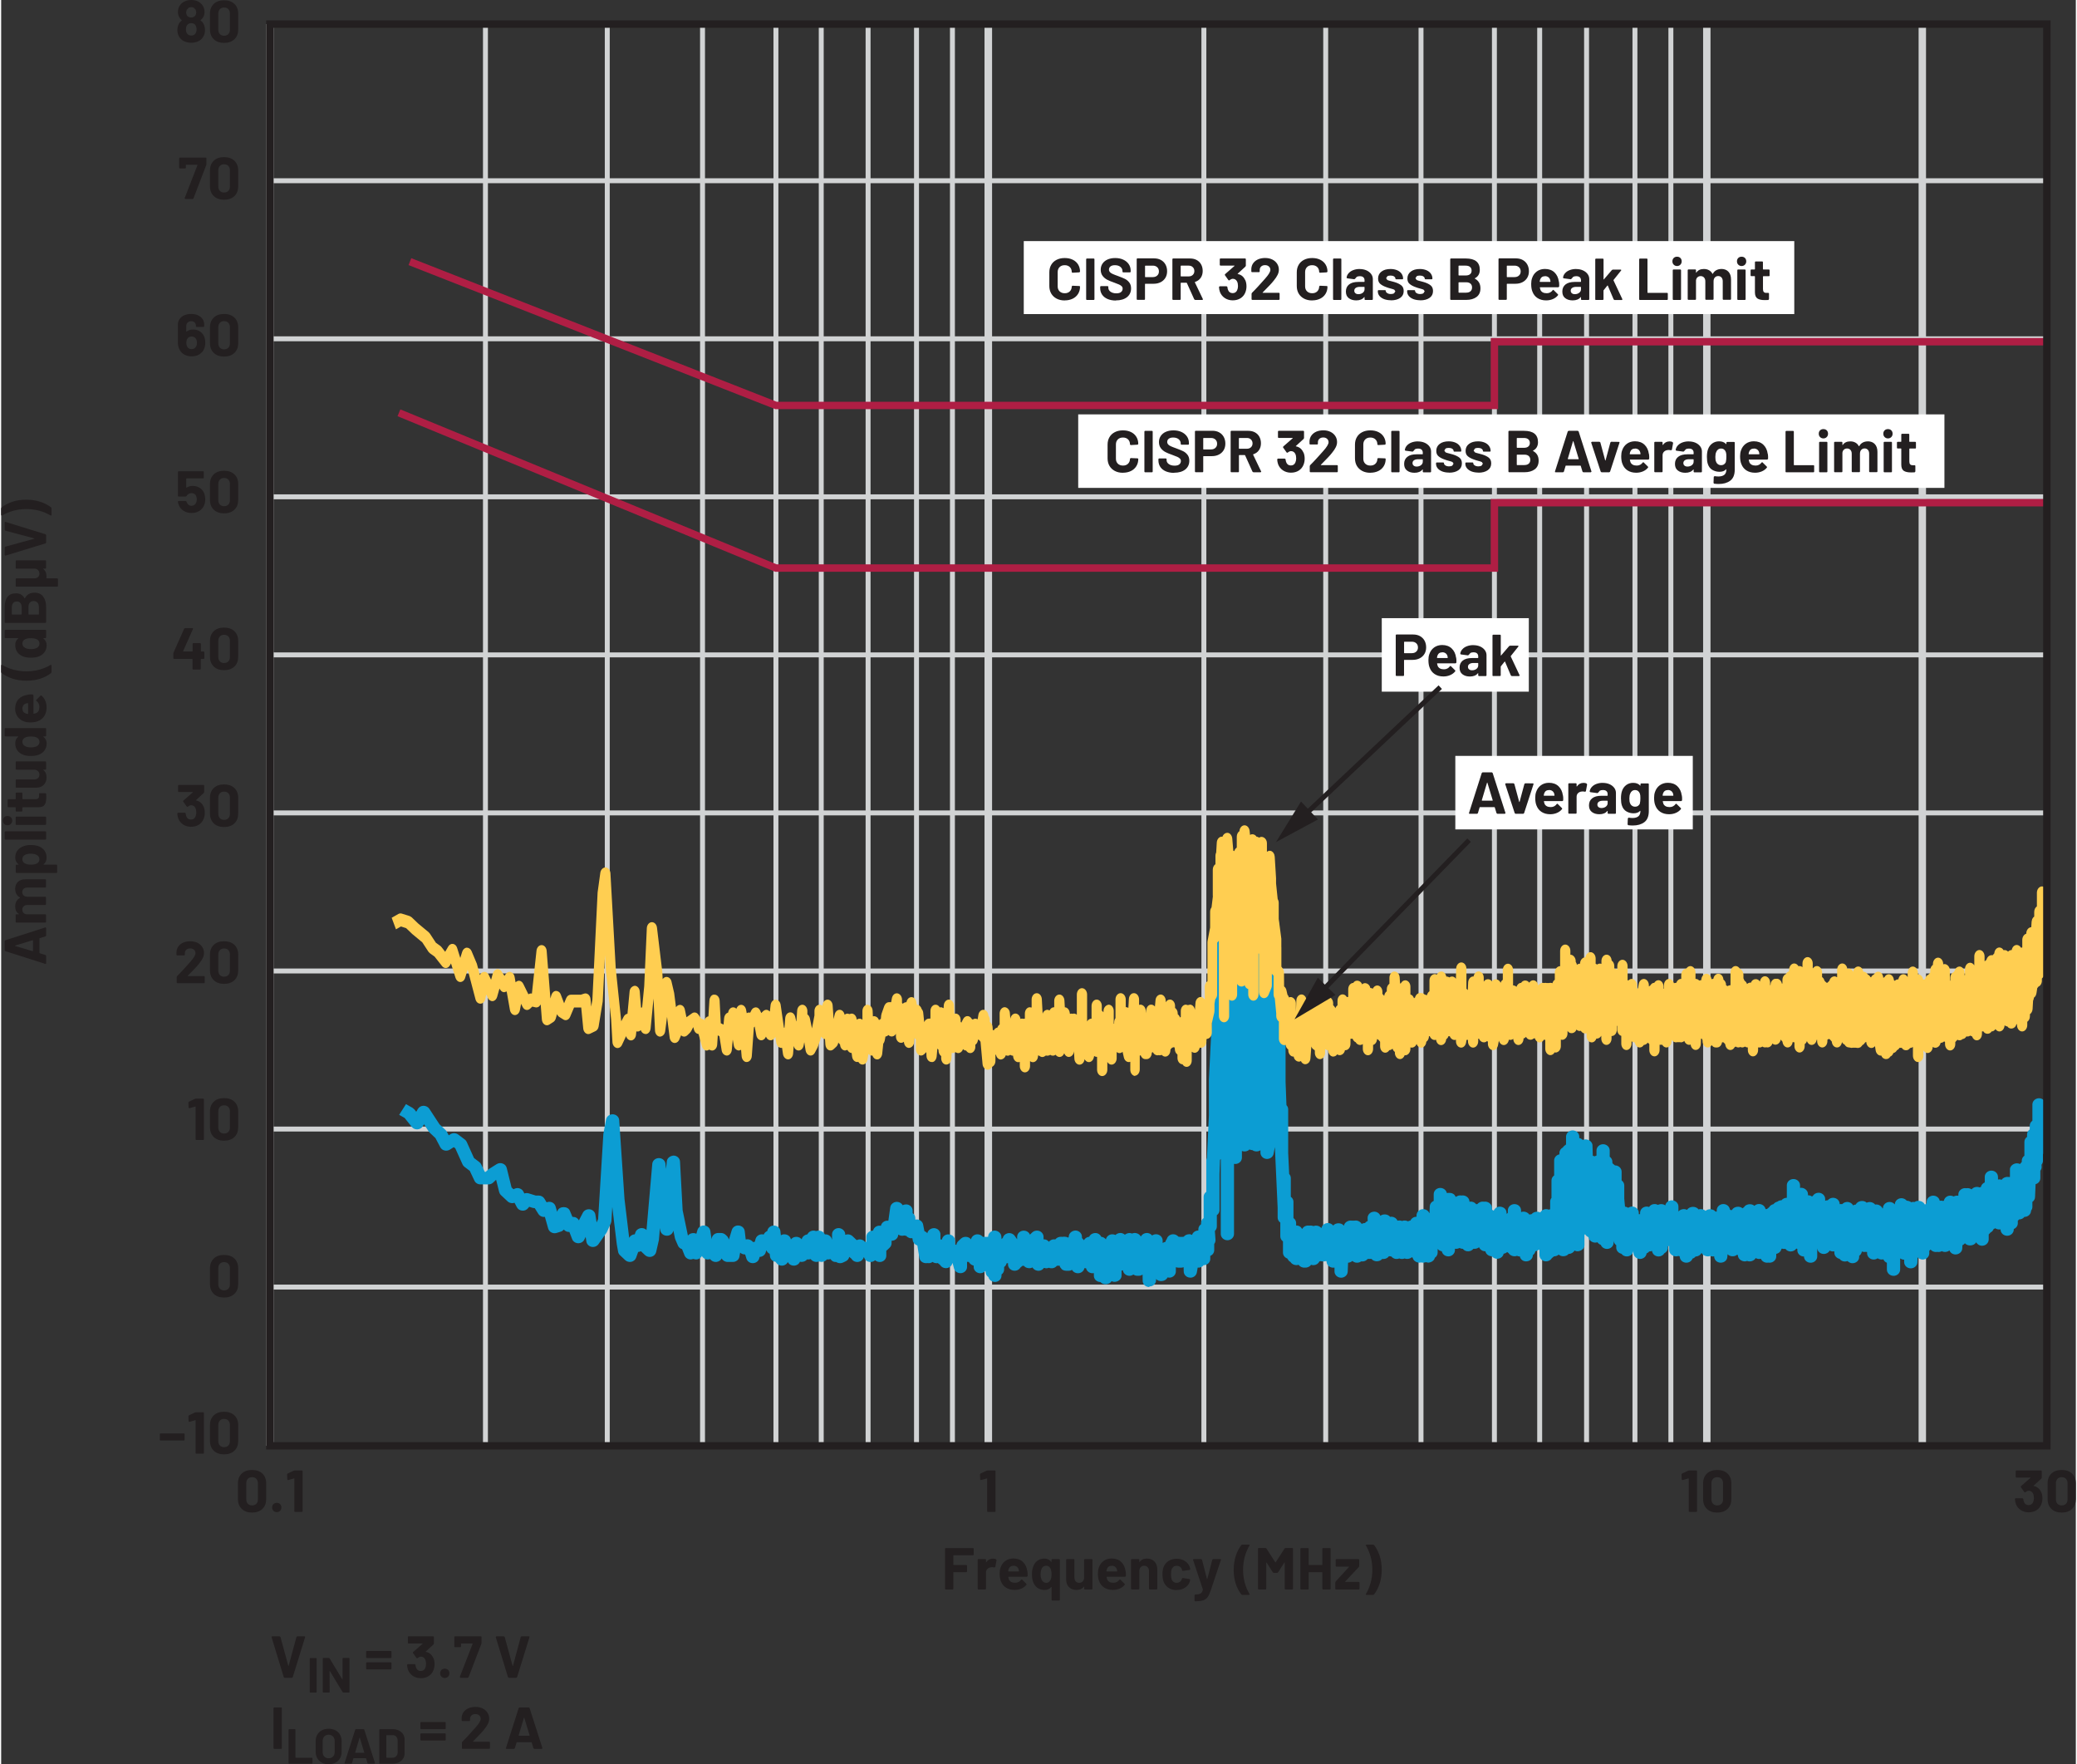
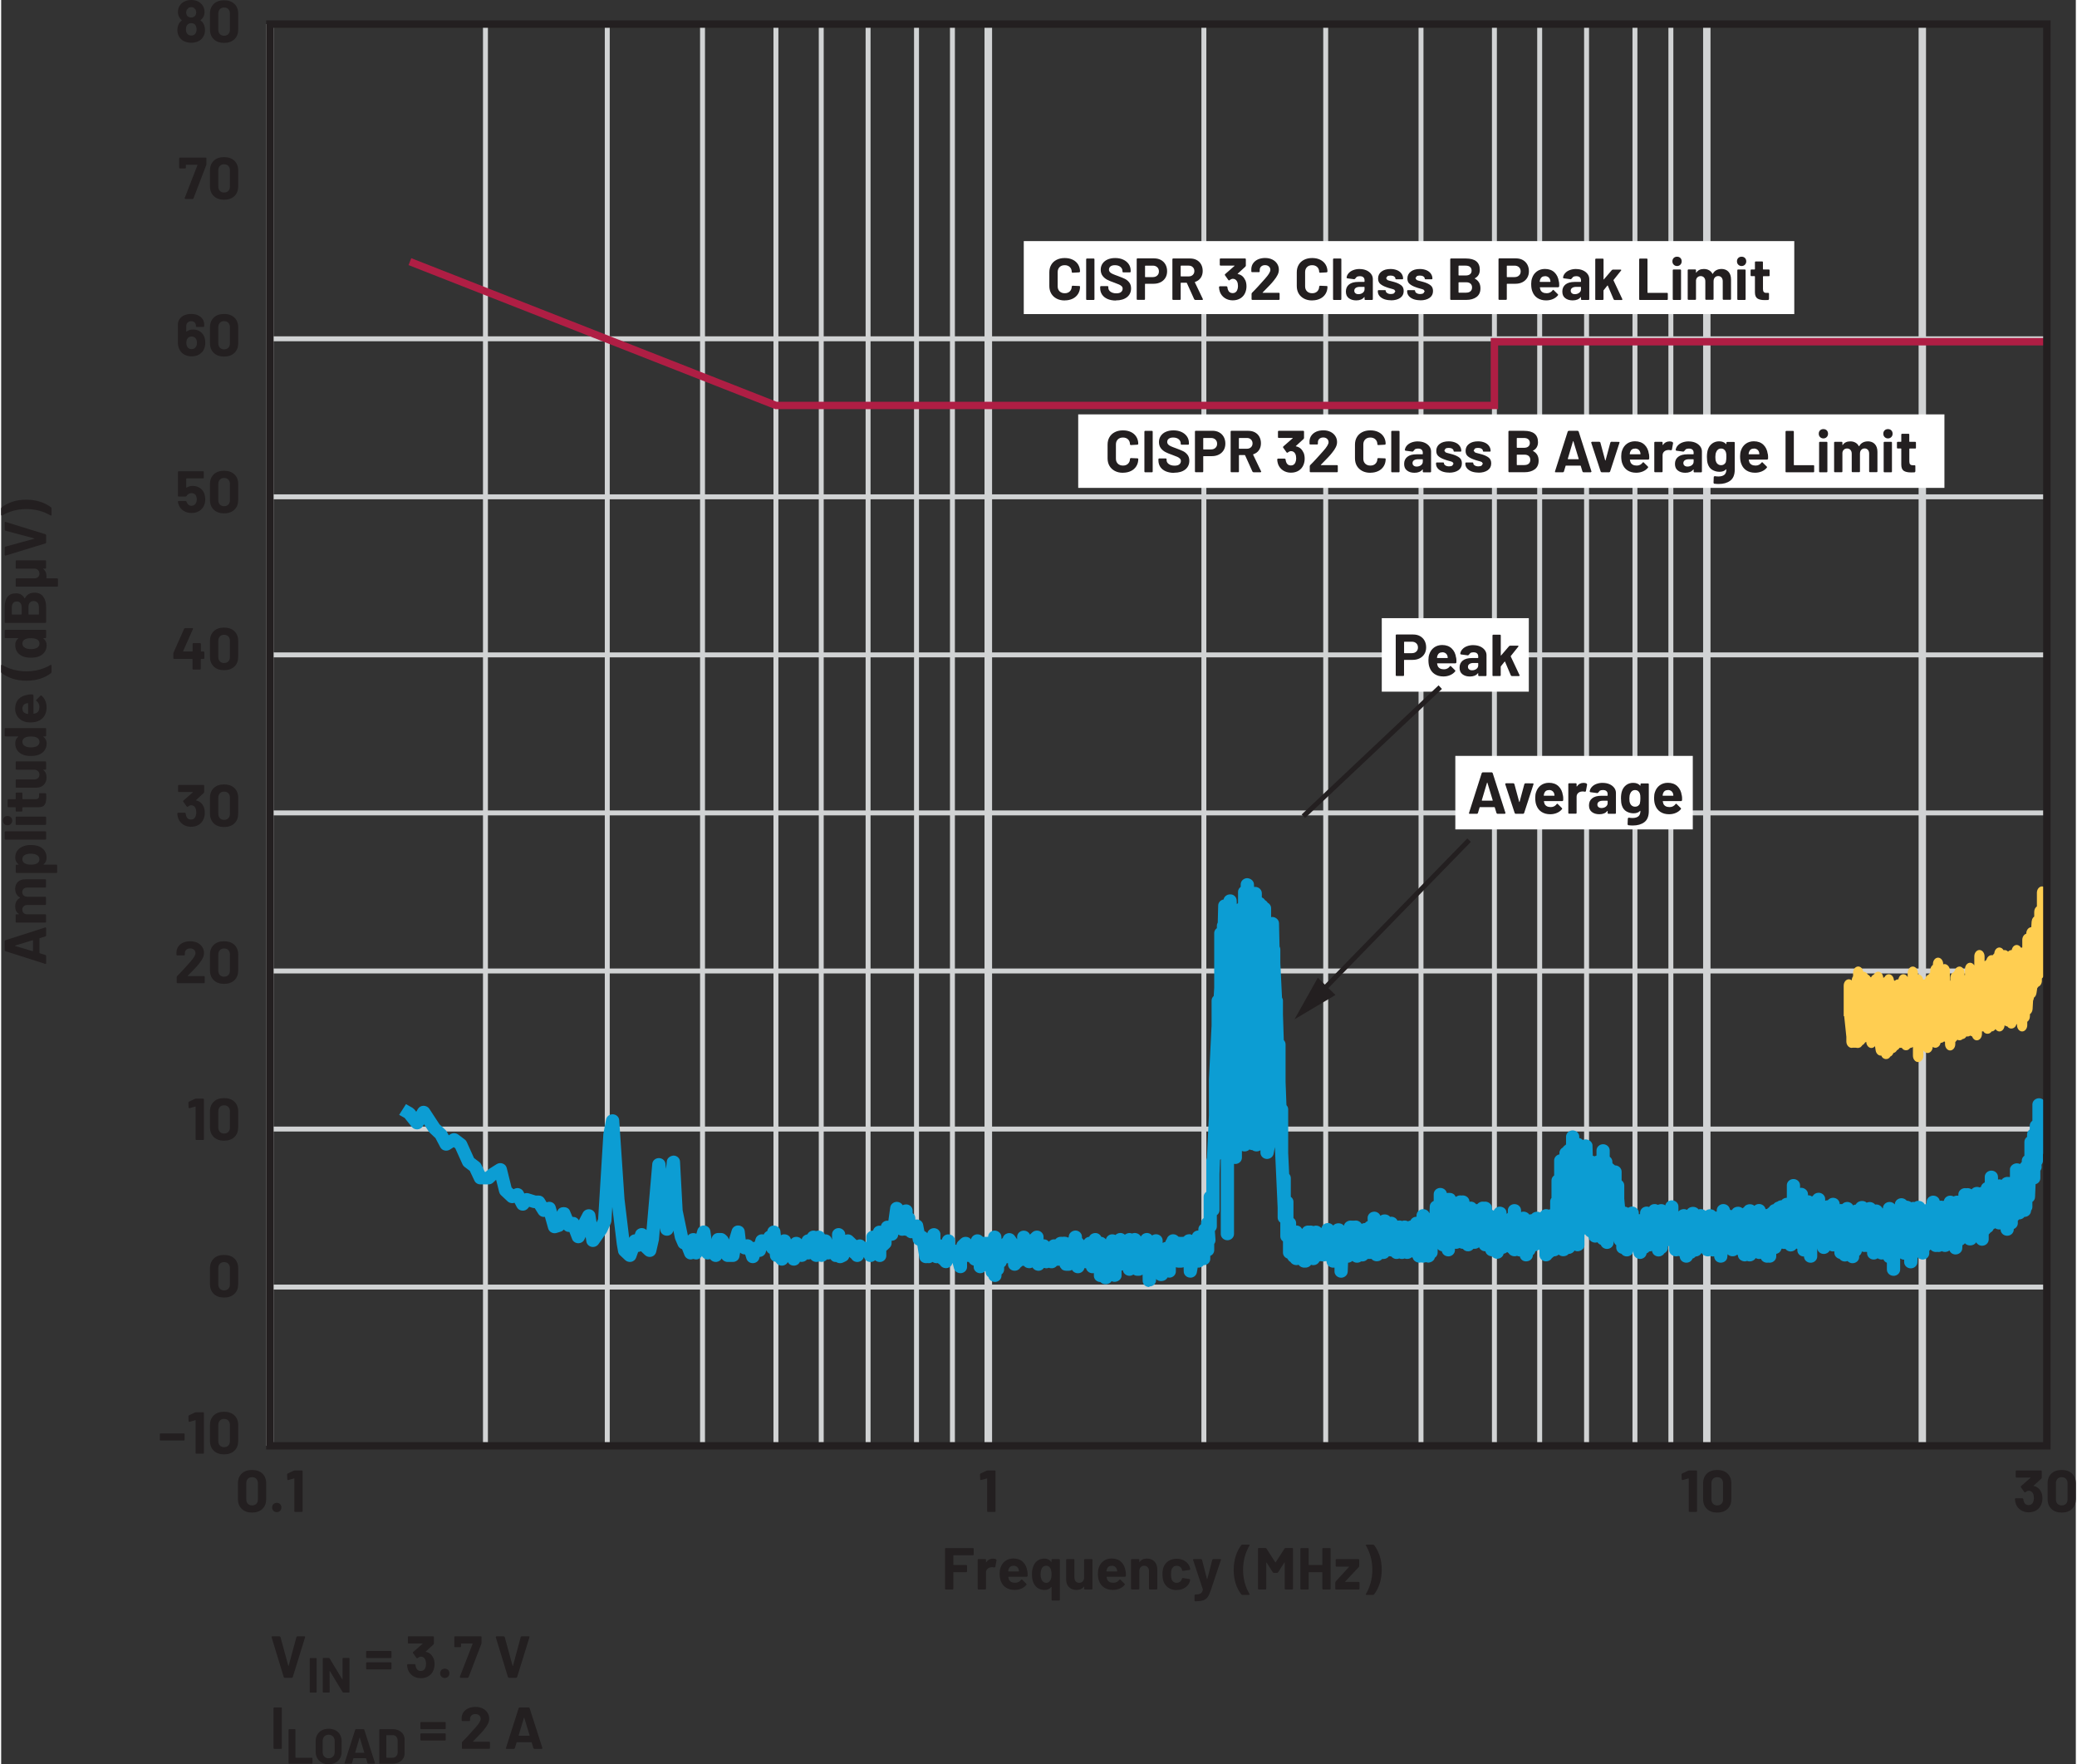
<svg xmlns="http://www.w3.org/2000/svg" id="uuid-8493baa4-8af9-498c-bfc0-9e51a498f267" width="5.84in" height="4.96in" viewBox="0 0 420.31 357.38">
  <rect x="0" y="0" width="420.31" height="357.38" fill="#333333" stroke="none" />
  <polygon points="57.4 339.87 58.92 339.87 59.07 339.75 61.58 331.63 61.57 331.51 61.46 331.47 59.98 331.47 59.82 331.59 58.24 337.44 58.21 337.48 58.17 337.44 56.58 331.59 56.41 331.47 54.9 331.47 54.76 331.59 54.78 331.63 57.25 339.75 57.4 339.87" fill="#231f20" />
  <path d="M69.16,335.99v4.2s0,.04,0,.04l-.04-.03-2.58-4.26-.14-.08h-1.13l-.09.04-.03.08v6.76l.03.08.09.04h1.17l.08-.04.03-.08-.02-4.22.02-.04.04.02,2.59,4.28.14.08h1.13l.08-.04.04-.08v-6.76l-.04-.08-.08-.04h-1.17l-.08.04-.04.08ZM62.63,342.87h1.17l.08-.04.03-.08v-6.76l-.03-.08-.08-.04h-1.17l-.09.04-.03.08v6.76l.03.08.09.04Z" fill="#231f20" />
  <path d="M102.85,339.87h1.51l.16-.12,2.51-8.11v-.12s-.12-.05-.12-.05h-1.48l-.17.12-1.57,5.86-.04.04-.04-.04-1.6-5.86-.17-.12h-1.51l-.13.12v.05s2.48,8.11,2.48,8.11l.16.12ZM93.02,339.87h1.5l.17-.11,2.59-6.76.04-.18v-1.21l-.04-.1-.1-.04h-5.24l-.1.04-.04.1v1.92s.03.1.03.1l.1.04h1.09l.1-.04.04-.1v-.55l.06-.06h2.24l.05.07-2.6,6.71.12.17ZM89.86,339.91c.27,0,.5-.09.68-.27.18-.18.27-.41.27-.68s-.09-.51-.26-.68-.4-.26-.68-.26-.51.09-.68.26-.26.4-.26.68.09.5.27.68c.18.18.41.27.68.27ZM87.54,335.86c-.3-.69-.79-1.1-1.49-1.24l-.05-.02.02-.05,1.57-1.44.08-.18v-1.32l-.04-.1-.1-.04h-5l-.1.04-.04.1v1.16l.04.1.1.04h2.82l.04.02-.02.05-1.91,1.67-.05.12.02.08.71,1,.11.07.1-.04.35-.22.28-.08c.43,0,.74.19.92.56.12.24.18.55.18.92,0,.32-.06.6-.17.84-.17.39-.48.59-.92.59-.22,0-.42-.06-.58-.17-.16-.12-.28-.28-.35-.49-.06-.13-.1-.32-.13-.59l-.14-.14h-1.42l-.14.14c.02.36.08.7.19,1.01.2.52.53.93.99,1.24.46.3.99.46,1.6.46s1.15-.14,1.6-.43c.45-.29.77-.69.97-1.2.14-.37.22-.77.22-1.2,0-.48-.08-.9-.24-1.27ZM74.08,338.17h4.85l.1-.04.04-.1v-1.16l-.04-.1-.1-.04h-4.85l-.1.04-.04.1v1.16l.04.1.1.04ZM74.08,335.87h4.85l.1-.04.04-.1v-1.16l-.04-.1-.1-.04h-4.85l-.1.04-.04.1v1.16l.04.1.1.04Z" fill="#231f20" />
  <polygon points="55.32 354.27 56.72 354.27 56.82 354.22 56.86 354.12 56.86 346.01 56.82 345.91 56.72 345.87 55.32 345.87 55.21 345.91 55.17 346.01 55.17 354.12 55.21 354.22 55.32 354.27" fill="#231f20" />
  <path d="M78.02,356.01v-4.48l.05-.05h1.2c.32,0,.58.1.77.31.19.21.29.48.29.83v2.3c0,.35-.11.62-.29.83-.19.21-.44.31-.75.31h-1.21l-.05-.05ZM76.73,357.27h2.5c.5,0,.94-.09,1.31-.26s.67-.43.88-.75c.21-.32.31-.69.31-1.11v-2.76c0-.42-.1-.79-.31-1.11-.21-.32-.5-.57-.88-.75-.38-.18-.81-.26-1.31-.26h-2.5l-.09.04-.03.08v6.76l.03.08.09.04ZM71.72,355l.88-2.97.03-.04.03.04.9,2.97-.04.06h-1.76l-.04-.06ZM74.35,357.27h1.27l.11-.09v-.05s-2.17-6.76-2.17-6.76l-.13-.1h-1.57l-.13.1-2.16,6.76v.1s.1.04.1.04h1.27l.13-.1.29-.98.05-.04h2.46l.05.04.3.98.13.1ZM66.34,356.17c-.37,0-.66-.12-.88-.35s-.33-.54-.33-.93v-2.2c0-.39.11-.7.33-.93.22-.24.52-.36.88-.36s.67.12.9.36c.22.24.33.55.33.93v2.2c0,.39-.11.7-.34.93s-.52.35-.89.35ZM66.34,357.38c.53,0,.99-.11,1.39-.32.4-.21.71-.51.92-.89s.33-.83.33-1.33v-2.14c0-.49-.11-.93-.33-1.31s-.53-.67-.92-.88c-.4-.21-.86-.32-1.39-.32s-.98.11-1.38.32-.71.5-.92.88-.33.82-.33,1.31v2.14c0,.5.11.94.33,1.32.22.38.53.68.92.9s.86.32,1.38.32ZM58.33,357.27h4.61l.08-.04.04-.08v-.97l-.04-.08-.08-.04h-3.27l-.05-.05v-5.62l-.03-.08-.08-.04h-1.17l-.09.04-.03.08v6.76l.03.08.09.04Z" fill="#231f20" />
  <path d="M104.84,351.54l1.06-3.56.04-.04.04.04,1.08,3.56-.05.07h-2.11l-.05-.07ZM108,354.27h1.52l.13-.11v-.06s-2.6-8.11-2.6-8.11l-.16-.12h-1.88l-.16.12-2.59,8.11v.13s.12.04.12.04h1.52l.16-.12.35-1.18.06-.05h2.95l.06.05.36,1.18.16.12ZM95.6,352.74l.18-.18c.57-.58,1-1.02,1.28-1.32.29-.3.56-.61.8-.92.34-.41.59-.79.76-1.14s.25-.7.25-1.03c0-.44-.11-.84-.34-1.2-.23-.36-.55-.65-.97-.86s-.91-.32-1.48-.32c-.51,0-.97.09-1.39.26-.41.18-.74.43-.99.76-.25.33-.38.71-.41,1.15v.56l.04.1.1.04h1.42l.1-.04.04-.1v-.3c0-.3.1-.53.3-.71.2-.18.46-.27.78-.27s.58.09.78.27c.2.18.3.41.3.69,0,.39-.36.99-1.09,1.8-.23.24-.46.49-.68.76-.1.11-.36.39-.77.85-.41.45-.81.87-1.2,1.25l-.07.18v1.1l.04.1.1.04h5.4l.1-.04.04-.1v-1.16l-.04-.1-.1-.04h-3.25l-.05-.02v-.05ZM85.07,352.57h4.85l.1-.04.04-.1v-1.16l-.04-.1-.1-.04h-4.85l-.1.04-.04.1v1.16l.04.1.1.04ZM85.07,350.27h4.85l.1-.04.04-.1v-1.16l-.04-.1-.1-.04h-4.85l-.1.04-.04.1v1.16l.04.1.1.04Z" fill="#231f20" />
  <polyline points="53.69 4.88 53.69 292.88 55.19 292.88 55.19 4.88" fill="#d1d3d4" />
  <path d="M97.61,4.88v288h1V4.88h-1ZM122.29,4.88v288h1V4.88h-1ZM141.59,4.88v288h1V4.88h-1ZM156.46,4.88v288h1V4.88h-1ZM165.64,4.88v288h1V4.88h-1ZM175.13,4.88v288h1V4.88h-1ZM184.94,4.88v288h1V4.88h-1ZM192.22,4.88v288h1V4.88h-1Z" fill="#d1d3d4" />
  <polyline points="199.24 4.88 199.24 292.88 200.74 292.88 200.74 4.88" fill="#d1d3d4" />
  <polyline points="199.24 4.88 199.24 292.88 200.74 292.88 200.74 4.88" fill="#d1d3d4" />
  <path d="M243.16,4.88v288h1V4.88h-1ZM267.84,4.88v288h1V4.88h-1ZM287.15,4.88v288h1V4.88h-1ZM302.02,4.88v288h1V4.88h-1ZM311.19,4.88v288h1V4.88h-1ZM320.69,4.88v288h1V4.88h-1ZM330.49,4.88v288h1V4.88h-1ZM337.77,4.88v288h1V4.88h-1Z" fill="#d1d3d4" />
  <polyline points="344.8 4.88 344.8 292.88 346.3 292.88 346.3 4.88" fill="#d1d3d4" />
  <polyline points="388.46 4.88 388.46 292.88 389.96 292.88 389.96 4.88" fill="#d1d3d4" />
-   <polyline points="54.44 37.11 414.44 37.11 414.44 36.11 54.44 36.11" fill="#d1d3d4" />
  <polyline points="54.44 69.13 414.44 69.13 414.44 68.13 54.44 68.13" fill="#d1d3d4" />
  <polyline points="54.44 101.14 414.44 101.14 414.44 100.14 54.44 100.14" fill="#d1d3d4" />
  <polyline points="54.44 133.16 414.44 133.16 414.44 132.16 54.44 132.16" fill="#d1d3d4" />
  <polyline points="54.44 165.17 414.44 165.17 414.44 164.17 54.44 164.17" fill="#d1d3d4" />
  <polyline points="54.44 197.19 414.44 197.19 414.44 196.19 54.44 196.19" fill="#d1d3d4" />
  <polyline points="54.44 229.21 414.44 229.21 414.44 228.21 54.44 228.21" fill="#d1d3d4" />
  <polyline points="54.44 261.22 414.44 261.22 414.44 260.22 54.44 260.22" fill="#d1d3d4" />
  <path d="M232.6,260.72c-.74,0-1.34-.57-1.34-1.27l-.02-1.26c-.26.18-.59.28-.93.24h-.19c-.28,0-.53-.1-.74-.25-.26.19-.59.28-.93.25-.63-.06-1.13-.53-1.2-1.12l-.27.08v1.04c0,.93-1.23,1.53-2.02,1.09-.41.75-1.73.85-2.26.18h-.05c-.72-.03-1.28-.59-1.28-1.27v-.53l-.33.02c-.62-.03-1.13-.45-1.25-1.01l-.33-.03c-.09.49-.49.89-1.01,1.01-.61.13-1.22-.14-1.5-.65-.2.11-.43.18-.68.18h-.53l-.36-.05h0s0,0,0,0h0c-.19-.05-.36-.14-.5-.25h0s0,0,0,0h0l-.36-.46h0s0,0,0,0l-.09-.28-.39.03-.15-.02c-.21.28-.54.47-.92.52-.24.02-.49,0-.7-.1l-.28.08c-.25.05-.51.02-.74-.06-.28.43-.82.67-1.35.57-.43-.07-.78-.32-.97-.66-.55.31-1.37.15-1.75-.33h-.13s-.13,0-.13,0l-.43.35c-.29.5-.9.75-1.48.62-.6-.14-1.03-.65-1.03-1.23v-.27l-.26.02-.03.02c-.07.31-.26.56-.5.74v.5c0,.41-.21.78-.53,1.01v.25c0,.68-.57,1.24-1.29,1.27-.66-.01-1.22-.4-1.36-.99-.3-.2-.52-.52-.56-.9l-.04-.36c-.26.31-.68.48-1.12.48-.71-.04-1.27-.59-1.27-1.27v-.28c-.34-.07-.65-.26-.85-.54l-.14-.2-.35-.02v1.03c0,.64-.5,1.18-1.18,1.26-.68.07-1.3-.33-1.46-.95l-.27-1.02-.06-.07c-.12.62-.74,1.08-1.4,1.03-.48-.02-.88-.29-1.1-.66l-.45-.37c-.29.06-.6.02-.87-.11l-.2-.12c-.21.15-.46.24-.73.25l-.34-.02-.17.02c-.72.04-1.32-.42-1.43-1.07l-.41-2.52c-.46-.14-.83-.51-.92-.98l-.09-.49h-.46c-.32-.08-.61-.25-.8-.49h-.14s-.26-.06-.26-.06l-.15.04c-.38.07-.76-.02-1.05-.23,0,.7-.6,1.26-1.34,1.26h-.01v.5c0,.34-.14.66-.39.9l-.54.51-.14.12v1.01c0,.62-.48,1.15-1.12,1.25-.43.06-.86-.07-1.15-.35-.24.23-.58.36-.94.36-.58,0-1.09-.35-1.27-.87l-.09-.14v.05c-.18.62-.8,1.02-1.48.95-.44-.05-.81-.3-1.01-.65l-.45-.38v.02c-.08.38-.35.71-.72.88l-.53.25c-.4.19-.88.18-1.27-.03l-.13-.08c-.56.03-.9-.22-1.15-.59-.2.07-.42.1-.65.07h-.07c-.26.33-.71.51-1.16.51l-.46-.1c-.58.24-1.33.02-1.67-.48-.19.07-.4.09-.61.08l-.12-.02c-.26.34-.69.52-1.14.52l-.3-.05c-.19.46-.66.79-1.2.8-.61,0-1.03-.28-1.26-.72-.17.34-.5.6-.91.69-.55.11-1.11-.09-1.42-.53l-.15-.21c-.6-.08-1.08-.54-1.14-1.12l-.06-.51c-.31-.15-.56-.41-.68-.73l-.11.4c-.14.55-.65.94-1.24.96l-.1.35c-.16.54-.69.92-1.29.92-.6,0-1.12-.37-1.29-.92l-.26-.85h-.06c-.36,0-.7-.13-.95-.37h0s-.15.84-.15.84c-.11.61-.67,1.05-1.32,1.05h-1.07c-.52,0-.98-.28-1.2-.71-.19.37-.56.63-1,.7-.52.07-1.05-.15-1.34-.57-.35.12-.73.11-1.06-.05-.27-.13-.49-.33-.61-.58-.25.47-.79.77-1.34.7l-.4-.1-.41.1c-.58.06-1.16-.28-1.37-.82l-.5-1.26c-.38-.11-.69-.38-.84-.74l-.54-1.26-.07-.23-.31-1.53c-.11.59-.65,1.03-1.29,1.04h-.03c-.67,0-1.24-.47-1.33-1.1l-.07-.47-.21,2.43-.56,2.45c-.11.45-.46.81-.93.94-.47.13-.98,0-1.32-.32l-.83-.79c-.16.08-.34.13-.53.14h-.03s-.42,1.17-.42,1.17c-.15.41-.51.73-.96.83-.45.1-.92-.03-1.25-.34l-1.07-1.01c-.2-.19-.33-.43-.37-.69l-.27-1.52-.91-7.54-.17,2.86-.11.43-.8,1.77-.12.2-1.6,2.27c-.31.44-.87.65-1.41.54-.54-.12-.95-.53-1.03-1.05l-.15-.97-.26.54c-.22.47-.73.77-1.27.75-.55-.02-1.02-.35-1.21-.83l-.55-1.44-.46-.06c-.27-.08-.5-.24-.67-.45-.16.2-.39.36-.65.44l-.8.25c-.35.11-.73.08-1.06-.09-.33-.17-.56-.45-.66-.79l-.67-2.37c-.52.08-1.06-.17-1.34-.63l-.71-1.13-.42-.06-.71-.22-.23.28c-.28.35-.74.55-1.19.5-.46-.04-.87-.3-1.08-.7l-.47-.9c-.48.17-1.04.06-1.41-.29l-1.34-1.26c-.18-.17-.3-.38-.36-.61l-.62-2.5-.6.57c-.25.24-.59.37-.95.37h-1.62c-.53,0-1.01-.29-1.22-.75l-.94-1.99-1.08-.82c-.17-.13-.31-.3-.39-.49l-1.47-3.26-.31-.23-.79.5c-.32.2-.71.26-1.09.17-.37-.09-.68-.33-.85-.66l-.97-1.84-1.18-1.12-.19-.23-.96-1.46-.23.39c-.22.38-.63.62-1.08.65-.45.03-.89-.16-1.16-.5l-1.45-1.82-1.11-.63,1.38-2.17,1.34.76.38.33.36.46.33-.57c.23-.39.66-.64,1.14-.65.45.01.92.22,1.17.6l2.07,3.16,1.23,1.16.25.33.39.74.34-.22c.49-.31,1.12-.28,1.58.06l1.34,1.01c.17.13.31.3.39.49l1.47,3.26,1.07.81c.17.13.3.29.39.47l.72,1.52h.2l.41-.39.2-.16,1.6-1.01c.37-.23.83-.28,1.23-.12.41.15.71.48.81.89l.98,3.95.39.36.21-.1c.32-.15.69-.18,1.02-.07.34.11.62.33.77.64l.21.39c.28-.1.59-.11.89-.02l1.42.44h.59c.48,0,.92.24,1.16.64l.44.73c.34-.14.74-.14,1.08,0,.37.16.64.46.74.83l.31,1.09.09-.22c.4-.97,2.08-.97,2.49,0l.52,1.24.52.06c.35.11.64.35.79.66l.81-1.55c.26-.5.83-.77,1.41-.69.58.09,1.03.52,1.12,1.06l.25,1.6.31-.68,1.06-17.26.55-2.93c.12-.63.7-1.07,1.4-1.04.68.04,1.22.55,1.26,1.18l1.07,15.95.95,7.89c.21-.4.63-.68,1.11-.71h.02s.14-.4.14-.4c.19-.54.76-.88,1.34-.86.35.02.67.16.9.39l1.17-13.41c.06-.65.63-1.15,1.32-1.16h.02c.68,0,1.26.49,1.33,1.13l.12,1.06.16-1.55c.07-.66.68-1.09,1.36-1.15.7.01,1.27.54,1.31,1.2l.53,9.86,1.07,5.15c.37-.48,1.15-.65,1.71-.37l.22-.75c.17-.58.73-.95,1.38-.92.63.04,1.14.49,1.23,1.08l.26,1.71.03-.21c.1-.62.66-1.07,1.32-1.07h.53c.35,0,.7.13.95.37l.27.25c.15.14.26.31.32.49l.09.25v-.06s.58-1.9.58-1.9c.18-.58.76-.98,1.4-.91.64.05,1.15.52,1.22,1.12l.2,1.7.34-.04h0c.35,0,.7.14.95.37l.22.21.32-.07h.01l.15-.56c.12-.44.48-.79.94-.91.24-.06.49-.06.72,0h0c.14-.33.4-.57.72-.7.08-.63.64-1.1,1.31-1.11h.02c.68,0,1.26.49,1.33,1.13l.09.83c.19-.12.42-.19.67-.19.71,0,1.23.41,1.36,1.01v.04c.17-.22.41-.4.69-.48.47-.15,1.01-.03,1.36.31l.15.14v-.06c.15-.51.6-.87,1.12-.94l.15-.21c.31-.44.87-.65,1.42-.53l.23.07c.64-.27,1.48.05,1.76.66.69-.04,1.29.38,1.42,1.01v.02s.04,0,.04,0v-1.03c0-.69.58-1.25,1.3-1.27.65-.02,1.33.51,1.37,1.2v.17s.02,0,.02,0c.5-.2,1.07-.09,1.46.27l.83.79.48-.14c.48-.04.94.15,1.22.5h.26v-1.01c0-.65.52-1.2,1.21-1.26h.16c.12-.54.59-.96,1.19-1.01l.41.02v-.02c.12-.56.63-.98,1.23-1.01h.27s.38-2.71.38-2.71c.09-.66.74-1.15,1.42-1.1.48.03.89.3,1.1.68.22-.12.48-.17.75-.17.71.03,1.27.59,1.27,1.27v.5c.33.23.54.6.54,1.01v.29l.4-.02c.59.06,1.08.48,1.18,1.03l.26,1.33c.23.09.44.24.59.44.12-.62.72-1.04,1.38-1.04.71.03,1.28.59,1.28,1.27v1.01s.3.03.3.03c.12-.63.72-1.11,1.4-1.04.71.04,1.26.59,1.26,1.26v.78l.27.08c.03-.28.17-.55.38-.75l.54-.51c.35-.33.86-.45,1.34-.32.29.08.53.25.7.47h0c.11-.53.57-.95,1.15-1.02.48-.06.95.14,1.23.49h.07s.2.03.2.03l.37-.02.17.02.28-.03c0-.68.57-1.23,1.29-1.26.68,0,1.33.49,1.39,1.17l.04.55.25-.22c.1-.44.45-.8.92-.93.57-.16,1.18.05,1.5.51l.49.69v-.49c0-.66.53-1.2,1.22-1.26.6-.05,1.17.29,1.37.81l.47-.45c.38-.36.96-.47,1.46-.28.5.2.83.66.83,1.17v.5c.52,0,.84.2,1.08.5.2-.25.5-.43.86-.49h.46c.26-.34.7-.55,1.19-.52l.17.02.27-.03h.27c.24,0,.47.06.67.17l.12-.06.02-.22c.07-.67.71-1.14,1.39-1.15.71.03,1.28.59,1.28,1.27v.25l.4.45c.2-.38.59-.65,1.06-.7.22-.47.71-.76,1.29-.76.53.02.97.33,1.17.77.38.04.72.24.93.52.12-.63.72-1.08,1.4-1.03.19.01.38.06.54.14.22-.22.52-.37.86-.4.37-.05.75.09,1.01.32l.13-.03c.25-.2.57-.29.93-.29l.46.1c.24-.1.52-.14.79-.08.43.08.78.35.96.7.24-.48.79-.77,1.36-.72.38.04.71.23.92.5.22-.16.5-.25.8-.25.74,0,1.34.57,1.34,1.27v.5c.16-.11.35-.19.55-.23.04-.21.14-.41.28-.57.14-.55.67-.97,1.3-.97.44,0,.82.2,1.07.5h.13s.13.03.13.03h.54l.27-.03c.24-.3.61-.49,1.04-.5.22-.05.45.04.64.14.17-.52.68-.9,1.28-.9v-.25c0-.42.22-.79.55-1.02v-.15c-.04-.44.16-.85.52-1.1v-4.31c0-.41.21-.78.54-1.01v-6.32c0-.2.05-.38.13-.55l.4-8.6v-7.31l.54-10.92v-5.03c0-.37.17-.7.43-.93l.1-1.65v-11.09c0-.41.21-.78.54-1.01v-.5c0-.23.06-.44.18-.63l.09-3.47c.02-.61.48-1.11,1.09-1.21.11-.58.65-1.02,1.29-1.03.76-.05,1.34.53,1.36,1.22l.03.76.25-.23v-2.26c0-.41.21-.78.54-1.01v-.5c0-.69.58-1.25,1.31-1.27.67.03,1.33.52,1.37,1.2l.03.59c.78-.14,1.57.47,1.57,1.25v.86c.27.11.5.31.64.56.23.12.41.29.54.51.42.22.7.63.7,1.11v1.81c.76-.16,1.6.46,1.6,1.24l.11,4.72c.1.18.16.38.16.6v2.75l.34,6.98c.12.19.19.41.19.65v2.76l.17,5.22c.22.23.36.53.36.86v7.58l.18,4.73c.22.23.35.53.35.86v8.87l.2,4.22c.21.22.33.51.33.83v3.79c.33.23.54.6.54,1.01v3.3c.33.23.54.6.54,1.01v.5c.57-.03,1,.29,1.22.71.25-.49.81-.78,1.42-.69h.05c.26-.04.56-.01.8.09l.47-.1c.51,0,.9.19,1.16.52h0c.11-.55.59-.98,1.2-1.03.46-.05.91.16,1.19.5.5-.62,1.7-.61,2.17.04.11-.62.72-1.04,1.38-1.05l.21.02h.54c.58-.12,1.19.18,1.46.66.2-.11.43-.17.68-.18.14-.17.33-.32.55-.41l-.02-.57c-.03-.69.53-1.27,1.25-1.31.6-.05,1.15.32,1.34.83.55-.45,1.54-.35,1.97.21l.37-.02c.52.05.95.37,1.13.8.29-.08.63-.06.91.06.21-.09.46-.12.7-.09.18.02.35.08.51.16.15-.08.32-.14.5-.16.2-.45.68-.77,1.23-.77v-.27c0-.7.6-1.27,1.34-1.27.57,0,1.06.34,1.26.82l.03-.02.05-1.3c0-.52.33-.97.8-1.16v-1.37c0-.64.5-1.18,1.18-1.26.64-.07,1.3.33,1.46.95l.02.08.3-.03h.27c.37,0,.72.14.97.39l.29.43c.3-.25.74-.37,1.15-.29.79-.15,1.61.46,1.61,1.24v.02l.13-.02c.47-.05.95.16,1.22.52l.25-.02c.29-.37.83-.58,1.34-.48.79-.15,1.61.46,1.61,1.24v.36l.36.22c.18-.47.64-.8,1.2-.83.79.03,1.33.48,1.39,1.15l.03.33.24-.22v-.5c0-.7.6-1.27,1.34-1.27s1.34.57,1.34,1.27v.35c.57-.24,1.34,0,1.67.5l.36-.07h.09c.38-.49,1.21-.66,1.77-.35.26-.48.81-.75,1.4-.67l.33.09.27-.08v-1.54c0-.29.1-.55.27-.76v-3.54c0-.41.21-.78.54-1.01v-3.03c0-.61.46-1.12,1.07-1.24v-.28c0-.48.28-.9.7-1.11.12-.21.31-.39.54-.51l.1-.15v-1.53c0-.7.6-1.27,1.34-1.27s1.34.57,1.34,1.27v.28c.28.05.53.19.72.39.8-.4,1.96.21,1.96,1.12l.06,2.06.34.13.41-.15v-1.03c0-.7.6-1.27,1.34-1.27s1.34.57,1.34,1.27v1.26c.32.23.54.6.54,1.01v.25l.1.15.43.35c.74,0,1.34.57,1.34,1.27v1.77c.32.23.54.6.54,1.01v2.72l.15,1.58c.24.03.46.11.65.24.22-.16.5-.25.8-.25.74,0,1.34.57,1.34,1.27v.27h.13s.13,0,.13,0v-.27c0-.68.56-1.23,1.27-1.27.2,0,.38.02.55.08.25-.37.64-.61,1.2-.59.22.01.42.07.6.17.45-.24,1.09-.2,1.49.1.12-.58.66-1.03,1.32-1.03.74,0,1.34.57,1.34,1.27v1c.38-.48,1.2-.63,1.75-.33.43-.77,1.82-.83,2.32-.09.47-.16,1.07-.04,1.42.29.53-.49,1.57-.43,2.01.14h.1s.16.02.16.02v-.27c0-.7.6-1.27,1.34-1.27.69,0,1.25.49,1.33,1.11l.28.15.16-.1c.39-.67,1.53-.83,2.11-.3l.29-.21c.39-.68,1.54-.83,2.12-.29.24-.23.58-.37.94-.37.66,0,1.21.45,1.32,1.04l.29-.03.43-.35c.18-.32.5-.55.89-.63.18-.25.46-.43.78-.5.23-.18.53-.29.85-.29.25-.31.63-.5,1.07-.5v-2.53c0-.7.6-1.27,1.34-1.27s1.34.57,1.34,1.27v.53c.77-.15,1.6.46,1.6,1.24v.25c.37,0,.59.09.81.25l.16-.1c.23-.39.67-.66,1.18-.66.74,0,1.34.57,1.34,1.27v.35c.16-.07.34-.1.53-.1.25-.31.63-.5,1.07-.5.74,0,1.34.57,1.34,1.27v.02c.31-.05.66,0,.93.14.79-.43,2.01.17,2.01,1.1v1.78c.21.27.3.61.25.94v.08c.05.28,0,.58-.14.83l-.12.77v2.69c0,.41-.21.78-.53,1.01v1.01c0,.7-.6,1.27-1.34,1.27-.45,0-.85-.21-1.09-.54-.6-.13-1.05-.63-1.05-1.24v-.28c-.32.05-.67,0-.95-.15-.22.41-.67.68-1.19.68-.7,0-1.28-.51-1.33-1.16v1.67c0,.7-.6,1.27-1.34,1.27s-1.34-.57-1.34-1.26h-.01c-.74,0-1.34-.57-1.34-1.27v-.28l-.2-.06c-.25.36-.69.58-1.16.59-.44-.01-.82-.22-1.06-.53-.24.04-.5.02-.72-.06l-.1.13c-.12.47-.52.84-1.03.94v.53c0,.79-.81,1.4-1.61,1.24-.63.12-1.29-.23-1.51-.78-.34.1-.75.04-1.05-.14-.3.56-1.12.84-1.73.58-.8.34-1.87-.28-1.88-1.16l-.13-.11c-.52.48-1.5.43-1.96-.09l-.04.54c-.05.68-.58,1.17-1.38,1.18-.72-.02-1.29-.58-1.29-1.27v-.02c-.26.05-.56.02-.8-.08-.62.25-1.46-.04-1.75-.62-.21.41-.64.71-1.16.73h-.05c-.15.2-.37.35-.62.43-.19.49-.68.83-1.26.83-.74,0-1.34-.57-1.34-1.27v-.02l-.26-.08c-.81.32-1.88-.28-1.88-1.16v-.86l-.26.08v.28c0,.48-.28.9-.7,1.11-.23.39-.67.66-1.18.66-.69,0-1.25-.49-1.33-1.12h-.02c-.17.06-.35.1-.54.1-.14.17-.33.31-.54.4-.08.63-.64,1.12-1.33,1.12-.74,0-1.34-.57-1.34-1.27v-.28h-.02c-.12.59-.66,1.04-1.32,1.04-.45,0-.85-.21-1.09-.54-.6-.13-1.05-.63-1.05-1.24v-.5c-.29-.21-.49-.52-.53-.89v.38c0,.7-.6,1.27-1.34,1.27-.58,0-1.07-.35-1.26-.83-.29-.1-.52-.28-.68-.52-.76.28-1.71-.24-1.82-1.03-.28-.12-.52-.32-.66-.58l-.15.07v2.13c0,.94-1.23,1.53-2.02,1.09-.22.41-.68.68-1.19.68-.44.56-1.47.64-2.01.14-.25.23-.58.34-.95.36l-.43.35c-.23.39-.67.66-1.18.66-.74,0-1.34-.57-1.34-1.27v-1.01l-.13-.11c-.18.17-.42.29-.69.34-.06.32-.25.59-.51.78,0,.66-.54,1.21-1.23,1.26-.71.09-1.29-.38-1.42-1.01-.19.05-.39-.03-.56-.1-.61.24-1.4-.02-1.71-.56l-.29-.21c-.19.18-.44.3-.71.34-.11.55-.59.97-1.2,1.02-.46.05-.92-.16-1.19-.5h-.03c-.63-.02-1.16-.45-1.28-1.01h-.02c-.57,0-1.06-.34-1.26-.82-.27.22-.65.35-1.02.31h-.13c-.23.29-.58.49-.99.51-.51.03-.89-.17-1.15-.5-.24,0-.47-.06-.67-.17-.27.15-.62.2-.93.15v.28c0,.7-.6,1.27-1.34,1.27-.65,0-1.2-.44-1.32-1.03-.34-.06-.64-.23-.84-.48v.75c0,.43-.23.81-.57,1.04-.14.58-.71.95-1.34.99l-.5-.1c-.28.12-.64.14-.94.05-.71.21-1.54-.24-1.71-.93l-.16-.13c-.37.34-.99.45-1.47.26-.33.14-.75.14-1.08,0-.22.09-.46.12-.71.1-.37-.05-.69-.23-.9-.5l-.4-.06-.11.03c-.24.33-.65.54-1.09.54h-.27c-.5.62-1.68.61-2.16-.02h-.52s-.27.02-.27.02c-.21.27-.54.45-.91.49h-.4c-.24.17-.5.27-.88.26-.35-.01-.66-.15-.89-.36h0s0,.01,0,.01c-.17.15-.39.27-.62.32l-.25.03-.07,1.82c-.03.68-.62,1.22-1.34,1.22h-.02c-.73-.01-1.32-.58-1.32-1.27v-.78l-.33.02c-.72-.03-1.28-.59-1.28-1.27l-.09-.07-.44.07h-.27l-.4-.06-.24.05c-.19.43-.62.73-1.14.77-.19.01-.39-.01-.56-.08-.26.39-.75.62-1.27.58-.5.04-1-.2-1.26-.58-.58.21-1.34-.05-1.64-.57l-.29-.2-.33-.45-.02-.05c-.51-.18-.88-.64-.88-1.19v-2.28c-.33-.23-.54-.6-.54-1.01v-2.8c-.32-.23-.54-.6-.54-1.01v-1.99l-.53-11.62h0s-.03-.66-.03-.66l-.26,1.35c-.12.65-.76,1.09-1.44,1.04-.69-.06-1.22-.61-1.22-1.26v-.5c-.45.32-1.18.32-1.63-.02-.21,0-.42-.05-.59-.14-.37.38-1.03.52-1.54.3v1.37c0,.69-.58,1.25-1.3,1.27l-.3-.02v14.2c0,.7-.6,1.27-1.34,1.27s-1.34-.57-1.34-1.27v-15.18l-.15.16-.11,2.87v7.33c0,.41-.21.78-.54,1.01v2.29c0,.35-.15.68-.4.91l.13,1.78c.02.3-.07.61-.26.85v1.26c0,.52-.33.97-.8,1.16v.61c0,.7-.6,1.27-1.34,1.27-.14.18-.33.32-.56.41-.21.08-.43.12-.65.09l-.17.97c-.11.65-.73,1.13-1.43,1.05-.69-.05-1.23-.6-1.23-1.26l-.02-.85c-.16.06-.33.1-.51.1h-.53c-.19,0-.37-.04-.53-.1v.86c0,.66-.54,1.21-1.24,1.26l-.46-.04c-.35.83-1.75,1-2.31.3v.25c0,.7-.6,1.27-1.34,1.27Z" fill="#0c9dd3" />
  <path d="M383.37,258.44c-.74,0-1.34-.57-1.34-1.27v-1.37c-.32-.13-.58-.38-.71-.7-.39.1-.84.02-1.16-.21-.22.16-.5.25-.8.25-.74,0-1.34-.57-1.34-1.27v-.25l-.26-.03c-.27.05-.56.02-.8-.08h0c-.05.36-.25.68-.54.87v.24c0,.7-.6,1.27-1.34,1.27s-1.34-.57-1.34-1.27v-.25c-.32-.23-.54-.6-.54-1.01v-1.26c-.32-.23-.54-.6-.54-1.01v-6.34c0-.7.6-1.27,1.34-1.27.52,0,.97.28,1.19.69.16-.09.34-.15.54-.17.35-.77,1.62-.97,2.21-.37.56-.28,1.35-.1,1.71.38.62-.11,1.28.25,1.5.8l.08-.06c0-.7.6-1.27,1.34-1.27.44,0,.82.2,1.07.5,0-.7.6-1.26,1.34-1.26.44,0,.82.2,1.07.5.34.02.67.12.91.32.17-.06.35-.08.53-.07l.15.02c.63-.47,1.74-.21,2.06.49h.11s.27-.26.27-.26v-.25c0-.7.6-1.27,1.34-1.27.66,0,1.21.45,1.32,1.04.22-.04.47-.03.69.03l.15-.04c.11-.58.64-1.02,1.28-1.03.25,0,.5.06.71.17.27-.15.63-.21.94-.15v-.28c0-.79.82-1.39,1.61-1.24.38-.07.78.02,1.07.23.35-.44,1.06-.63,1.6-.4l.29-.08c.08-.42.38-.76.78-.93v-1.12c0-.7.6-1.27,1.34-1.27s1.34.57,1.34,1.27v.53c.24-.05.51-.03.74.06.26-.39.77-.63,1.27-.58l.41.02v-1.54c0-.94,1.23-1.54,2.02-1.09l.38-.43v-.25c0-.41.21-.78.53-1.01v-2.8c0-.41.21-.78.54-1.01v-.5c0-.41.21-.78.54-1.01v-.74l.04-.32c.05-.2.15-.38.29-.52l.21-.18v-3.29c0-.7.6-1.27,1.34-1.27s1.34.57,1.34,1.27v3.64l.22.83.05.31h0s0,.02,0,.02v1.77h0v1.79c0,.41-.21.78-.54,1.01,0,.27-.09.54-.27.76v1.26c0,.29-.1.55-.27.76l-.02.23.02.16c.03.31-.07.63-.26.87v1.52c0,.57-.4,1.06-.96,1.21l-.11,2.58c0,.41-.21.78-.54,1.01v1.01c0,.29-.1.55-.27.76,0,.7-.6,1.27-1.34,1.27-.24.31-.63.51-1.07.51l-.27.25v.52c0,.52-.34.98-.82,1.17v.1c0,.7-.6,1.27-1.34,1.27s-1.34-.57-1.34-1.27v-.02c-.36.06-.77-.02-1.07-.23l-.34.17c-.11.29-.33.54-.62.68l-.37.41v1.01c0,.7-.6,1.27-1.34,1.27-.53,0-.99-.29-1.2-.71-.4.77-1.73.88-2.27.21-.13.16-.31.3-.51.39l-.04.69c-.04.68-.66,1.19-1.38,1.19-.56-.01-1.03-.35-1.21-.82-.41.34-1.09.41-1.55.15-.27.15-.62.21-.94.14l-.27.03c-.44,0-.82-.2-1.07-.5l-.26.25v.51c0,.7-.6,1.27-1.34,1.27-.41,0-.78-.18-1.03-.45l-.04,1.01c-.03.68-.62,1.22-1.34,1.22h-.03c-.73-.01-1.31-.58-1.31-1.27v-.5c-.23.05-.59-.09-.81-.25v2.27c0,.7-.6,1.27-1.34,1.27Z" fill="#0c9dd3" />
-   <path d="M229.79,217.97c-.57,0-1.04-.58-1.04-1.29v-1.6l-.16.05c-.52.09-1-.3-1.14-.92l-.26-1.14c-.26.24-.6.32-.92.21l-.28-.17v1.26c0,.57-.3,1.08-.75,1.24-.43.16-.88-.05-1.14-.5v1.58c0,.71-.46,1.29-1.04,1.29s-1.04-.58-1.04-1.29v-2.59c-.21,0-.41-.06-.59-.19l-.07.31c-.14.62-.63,1.01-1.14.92-.31-.05-.57-.28-.73-.58-.07.67-.55,1.15-1.1,1.11-.54-.05-.97-.61-.97-1.29l-.08-1.44v.02c-.06.68-.52,1.15-1.09,1.15-.4-.03-.73-.33-.89-.75-.15.41-.47.71-.86.75-.34.03-.67-.15-.88-.45-.32.25-.77.26-1.09.01-.17.13-.38.18-.59.19l-.21-.04-.18.04c-.21.2-.48.31-.77.25-.18-.03-.34-.12-.48-.25l-.24-.06v.08c0,.71-.46,1.29-1.04,1.29-.21,0-.41-.08-.58-.22v.99c0,.71-.46,1.29-1.04,1.29s-1.04-.58-1.04-1.29v-.83c-.19.07-.4.08-.6,0-.44-.16-.75-.66-.75-1.24h0c-.21-.02-.41-.07-.58-.2-.18.14-.39.22-.63.18l-.28-.08c-.15.52-.58.83-1.01.86-.48-.02-.88-.45-.98-1.01l-.1.08v1.2c0,.57-.3,1.05-.71,1.22-.18.33-.47.55-.81.58-.54,0-1.03-.46-1.09-1.15l-.41-4.52-.26-.33-.23-.14-.05.24c-.07.37-.26.66-.51.83v.41c0,.66-.4,1.22-.94,1.28-.38.04-.72-.16-.93-.51-.24,0-.46-.11-.63-.29-.13.41-.43.71-.8.79-.25.05-.5-.02-.7-.17l-.46.18-.33-.04-.06,1.16c-.04.7-.47,1.21-1.07,1.21-.56-.02-1-.59-1-1.29v-.43l-.09-.07c-.28-.24-.45-.64-.45-1.06v-.14l-.13-.13-.11-.12-.13,1.56c-.06.67-.51,1.28-1.06,1.16-.54-.01-.98-.55-1.01-1.22l-.03-.78-.45.43c-.31.3-.73.35-1.09.13-.35-.22-.58-.66-.58-1.16v-1.96l-.29-.3-.06.83c-.05.69-.53,1.16-1.08,1.18-.54-.03-.98-.58-.99-1.25-.19.16-.43.24-.68.21-.53-.07-.94-.62-.94-1.28v-.54c-.21.37-.56.58-.95.54-.22-.03-.42-.14-.57-.3-.17.18-.38.29-.6.31l-.15.81c-.05.26-.16.48-.3.65l-.21,2.05c-.07.65-.57,1.18-1.04,1.12-.42,0-.78-.32-.94-.78-.3.05-.59-.08-.81-.32l-.18,1.11c-.1.59-.51,1.03-1,1.04h-.02c-.35,0-.66-.21-.85-.55l-.23.03c-.51,0-.95-.46-1.03-1.1l-.09-.72c-.36-.01-.68-.26-.86-.64l-.45.13c-.51,0-.95-.46-1.03-1.1v-.09s-.37-.41-.37-.41c-.04.33-.19.63-.4.83l-.56.52c-.3.28-.7.33-1.04.14-.34-.19-.58-.6-.61-1.07l-.08-1.14c-.31-.01-.59-.19-.78-.49l-.06.3-.59,1.73-.08.19-.54,1.03c-.23.44-.65.66-1.06.56-.41-.1-.74-.5-.82-1.01l-.27-1.67-.13.69c-.11.58-.53.99-1.01.99h-.02c-.46-.01-.86-.4-.98-.94l-.12,1.58c-.05.64-.47,1.14-.99,1.16-.49,0-.97-.43-1.06-1.07l-.18-1.26h-.21c-.47-.02-.86-.44-.96-1.02l-.2-1.21-.17.25c-.25.36-.64.52-1.01.41-.32-.09-.58-.36-.72-.72-.17.44-.52.74-.93.75h-.01c-.48,0-.9-.41-1.01-.99l-.34-1.8-.02.03-.14.17-.42,5.81c-.05.66-.49,1.17-1.02,1.18-.5.05-.98-.49-1.04-1.15l-.11-1.32-.41.14c-.49,0-.96-.39-1.07-1.02l-.21-1.19-.19,2.09c-.06.63-.48,1.12-.99,1.15-.52-.03-.96-.41-1.06-1.03l-.46-2.87-.33-.21-.12,1.9c-.04.65-.47,1.16-1,1.19-.2,0-.41-.06-.58-.19l-.44.18c-.47.06-.92-.3-1.07-.86l-.69-2.48-.25-.06c-.32-.12-.58-.43-.68-.83l-.13-.49-.04.03-.4.77-.24.32-.54.52c-.28.26-.64.34-.97.2l-.29-.19-.36.85c-.21.49-.64.76-1.09.68-.44-.09-.79-.52-.86-1.07l-.53-4.2-.38,2.92c-.09.65-.55,1.06-1.08,1.08-.53-.04-.95-.56-.98-1.21l-.3-6.51-.59,6.07c-.06.62-.47,1.1-.97,1.13-.46-.02-.85-.3-1.02-.8-.24.24-.56.34-.87.26h-.03s-.07.69-.07.69c-.06.62-.47,1.1-.97,1.14-.45,0-.9-.33-1.04-.88l-.83,1.78c-.23.49-.69.73-1.13.61-.44-.13-.77-.6-.8-1.16l-.27-4.63-1.07-9.98-.17-3.04-.46,9.4-.83,5.07c-.07.43-.31.79-.64.94l-1.08.52c-.3.14-.63.1-.91-.1-.27-.21-.46-.56-.49-.95l-.41-4.26h-1.45l-.79,1.88c-.26.63-.88.88-1.39.55l-.81-.51c-.2-.13-.36-.33-.46-.57l-.25.88c-.09.31-.27.57-.51.72l-.81.52c-.3.19-.67.19-.97-.02-.3-.2-.5-.58-.53-1.01l-.24-3.05-.28.36c-.23.21-.52.29-.8.22l-.62-.15-.44.42c-.23.22-.54.31-.82.25-.29-.07-.54-.28-.7-.6l-.31-.63-.24,1.28c-.11.58-.53,1-1.01,1h0c-.49,0-.9-.43-1.01-1.02l-.66-3.76-.5.15c-.31,0-.6-.18-.79-.48l-.17-.26-.47,1.68c-.13.47-.47.81-.87.86-.4.05-.79-.19-1-.62l-.34-.71-.19.89c-.12.55-.51.95-.97.96-.5,0-.88-.34-1.02-.89l-1.58-6.01-.52,1.68c-.15.5-.54.83-.97.83h0c-.43,0-.81-.33-.97-.82l-.92-2.94-.23.4c-.18.31-.46.5-.76.53-.32.02-.61-.12-.82-.39l-1.52-1.93-.95-.68-.29-.3-1.25-1.91-2.04-1.69-1.23-1.18-1.05-.34-1.01.58-.87-2.34,1.35-.77c.22-.12.46-.15.69-.08l1.62.51.38.23,1.35,1.29,2.11,1.75.23.26,1.23,1.87.91.65.22.22.75.96.62-1.07c.22-.39.6-.58.97-.53.38.06.7.37.83.81l.64,2.04.39-1.26c.15-.47.5-.8.91-.83.4-.01.79.25.98.69l1.08,2.57.61,2.3c.15-.35.43-.59.76-.65.42-.07.82.17,1.04.61l.47.98.35-1.27c.12-.44.43-.77.8-.85.38-.09.75.1.99.46l.57.88.26-.38c.26-.37.66-.53,1.04-.4.38.12.67.5.76.98l.19,1.1c.14-.15.32-.26.51-.3.42-.08.83.16,1.05.61l1.04,2.12c.21-.15.46-.21.71-.15l.93-8.7c.07-.64.51-1.12,1.03-1.12h.02c.53.01.96.51,1.01,1.16l.76,9.66.19-.67c.14-.49.5-.84.92-.87.43,0,.81.26.99.74l.67,1.76.43-1.03c.18-.43.53-.7.92-.7h2.04l.68-.22c.29-.09.6-.03.84.18.25.21.41.54.44.91l.15,1.54.23-1.39,1.06-21.73.55-4c.09-.64.56-1.07,1.07-1.07.52.03.95.55.98,1.2l1.08,19.32,1.11,10.65.51-.96c.17-.32.45-.53.75-.57l.43-4.53c.06-.65.53-1.07,1.04-1.14.53,0,.97.51,1.02,1.16l.26,3.28.22-.06.42-4.28.53-11.77c.03-.66.46-1.19.99-1.21.53-.03.99.44,1.07,1.1l1.08,9.01.07,1.43c.18-.27.45-.44.75-.45.48-.01.91.36,1.04.93l.54,2.32.37,2.89c.18-.28.46-.46.76-.48.53-.01.92.38,1.04.96l.32,1.55.04-.03,1.08-.77c.43-.31.98-.19,1.3.27l.54.77.04.07.28.05.36.24c.14-.42.44-.72.81-.79l.2-3.2c.04-.68.48-1.28,1.04-1.19.55,0,.99.53,1.03,1.21l.23,4.58.45.22.11.06.12-1.32c.04-.4.22-.75.49-.96l.32-.16.02-.09c.12-.57.53-.97,1-.97h.02c.24,0,.46.11.63.29.15-.45.49-.76.89-.8.52-.04.96.38,1.08.99l.13.7.31-.13.4.02.24-.48c.2-.39.54-.58.92-.59.37.02.7.29.87.69l.2.47.4-.39c.28-.27.64-.34.97-.2l.38.28.14-1.3c.07-.63.5-1.1,1.01-1.11h.02c.5,0,.94.45,1.02,1.07l.66,4.62.11-.02.15-1.93c.05-.62.44-1.1.94-1.16.5-.07.95.33,1.09.93l.2.88h.04s.15-2.18.15-2.18c.05-.69.52-1.18,1.08-1.18.56.03.99.6.99,1.29v.67c.24.17.43.45.51.81l.42,2.02.5-2.62v-.88c0-.65.39-1.2.92-1.28.26-.04.5.04.7.21v-.12c.08-.65.52-1.13,1.04-1.13h.02c.53.01.97.52,1.01,1.18l.19,2.75.22-.94c.14-.58.59-.97,1.07-.93.46.04.84.45.94,1.01.17-.15.37-.24.59-.24l.42.1.28-.09c.53-.09,1.01.35,1.13.98l.05.24c.18-.14.39-.21.62-.2.19.01.37.09.52.22v-1.76c0-.7.45-1.27,1.01-1.29.55.03,1.03.52,1.06,1.22l.05,1.14.21-.04c.45.01.85.3,1.02.8l.3-.21.08-.03.07-.71.08-.36.54-1.54c.17-.47.54-.78.95-.78h.45l.15-.81c.12-.63.59-1.07,1.13-.98.52.08.92.63.92,1.28v.67l.17.15c.2-.22.46-.31.73-.31.1-.58.51-1.02,1-1.03h.02c.52,0,.96.48,1.03,1.13l.04.41h.09c.42.05.76.39.9.86.17.2.29.47.32.77l.2,1.9c.17-.43.53-.71.93-.71h.27l.06-.09v-1.45c0-.67.41-1.23.95-1.28.39-.05.73.18.94.54l.33-.03.45.19.03-.53c.03-.68.49-1.21,1.04-1.21h0c.55,0,1,.55,1.03,1.23l.06,1.64.38-.03c.52.08.91.63.91,1.28v.41l.16.13.09-.22.27-.51c.25-.48.72-.69,1.16-.53.24.09.44.28.57.53l.21.12c.19-.14.41-.22.66-.18l.33.12.14-.89c.1-.65.59-1.09,1.12-1.03.5.06.89.57.93,1.19.17.23.27.54.27.87v.4c.3.19.51.57.55,1.01l.05.64.22.03c.16-.28.4-.48.69-.53h.02c.09-.27.25-.49.46-.63v-2.22c0-.68.43-1.25.98-1.29.52,0,1.03.47,1.09,1.15l.1,1.19c.1-.63.56-1.09,1.09-1.05.49.04.88.5.95,1.09.19-.08.39-.09.59-.02l.31-.04v-1.03c0-.67.41-1.23.95-1.28l.42.06v-1.61c0-.7.44-1.27,1-1.29.56-.04,1.03.51,1.07,1.2l.16,2.95c.16-.5.57-.79,1.01-.8l.4.13c.16-.34.44-.58.78-.63h.16v-1.29c0-.69.44-1.26,1-1.29.55-.04,1.03.5,1.07,1.2l.08,1.38c.47.02.88.44.98,1.03l.05.3.34-.05.21.04.19-.04c.24-.02.47.06.66.22v-4.08c0-.71.46-1.29,1.04-1.29s1.04.58,1.04,1.29v5.46c.19-.36.52-.58.9-.58v-2.57c0-.71.46-1.29,1.04-1.29s1.04.58,1.04,1.29v.93l.33.35.02-.35c.04-.69.58-1.16,1.07-1.19.56.03,1,.59,1,1.29v2.57h.08v-.26c0-.33.1-.64.27-.87v-3.77c0-.71.46-1.29,1.04-1.29s1.04.58,1.04,1.29v1.54c.2,0,.37.05.53.15l.1-1.78c.04-.69.48-1.24,1.07-1.2.56.02,1,.59,1,1.29v1.09c.62-.25,1.36.37,1.36,1.23v.46l.09-.68c.09-.66.56-1.14,1.11-1.06.25.03.48.17.65.38l.12-1.3c.06-.68.53-1.14,1.09-1.14.55.04.98.61.98,1.29v.28c.19-.33.5-.55.85-.55.57,0,1.04.58,1.04,1.29v.41c.32.22.54.64.54,1.13v.16c.21.14.37.37.46.65l.16-.13v-1.19c0-.7.45-1.27,1.01-1.29l.43.1.46-.1c.49.04.88.49.96,1.07l.12-1.46c.05-.68.56-1.18,1.08-1.16.33.02.62.23.8.54v-2.6c0-.49.22-.91.54-1.13v-7.89l.03-.3.51-2.68v-3.2c0-.35.11-.66.29-.89l.26-2.15v-.14s-.01-.18-.01-.18v-5.15c0-.48.21-.91.54-1.13v-1.7c0-.24.05-.47.15-.67l.12-2.01c.04-.69.51-1.23,1.07-1.19h.08c.15-.43.49-.74.9-.77.55-.08,1.03.47,1.09,1.15l.21,2.47.2.07c.09-.31.27-.56.5-.71v-2.2c0-.49.22-.91.54-1.13.04-.63.45-1.14.96-1.18.55-.05,1.02.44,1.1,1.11l.09.84c.42-.28,1.03-.12,1.32.36.19,0,.36.07.52.19.61-.47,1.58.14,1.58,1.1v1.76h0s0,0,0,0h0s0,0,0,0h0s0,0,0,0c.16-.13.35-.2.55-.21h0l.21.03h0c.2.05.37.17.51.33h0s0,0,0,0h0s.21.36.21.36h0s.1.47.1.47l.27,4.38v.09s0,.94,0,.94l.33,3.19c.13.21.21.48.21.77v3.24l.53,4.02v1.64s.01.11.01.11v3.9l.28.41c.16.23.25.53.25.84l.02,2.76c.22.16.4.43.47.76l.21.92c.14.14.24.33.3.55.62-.3,1.41.33,1.41,1.2v1.74l.09-2.25c0-.7.45-1.27,1.01-1.29.54-.03,1.03.52,1.06,1.22l.04.88.21-.04h.1v-.26c0-.68.43-1.25.98-1.29l.29.03c.19-.33.5-.55.85-.55.52,0,.95.47,1.02,1.08.19-.34.5-.57.86-.57.57,0,1.04.58,1.04,1.29v.41c.19.13.35.34.44.59.09-.25.25-.46.44-.59v-.93c0-.71.47-1.29,1.04-1.29.35,0,.66.22.85.55l.28-.04v-1.54c0-.7.45-1.27,1.02-1.29.43-.72,1.51-.55,1.79.29.54-.54,1.53-.13,1.67.74h.11l.4.13c.18-.38.51-.64.9-.64.57,0,1.04.58,1.04,1.29v.41l.36.41c.05-.4.25-.74.52-.93v-.41c0-.49.22-.91.54-1.13v-1.19c0-.69.44-1.26.99-1.29.56.03,1.03.49,1.08,1.17l.09,1.3.18-.1c.19-.35.5-.58.87-.58.57,0,1.04.58,1.04,1.29v1.58c.33.09.6.39.73.77l.21-.16c.13-.52.53-.9.99-.9h.27c.23,0,.45.09.63.26l.45.18.09-.06c.08-.32.26-.58.49-.74v-2.21c0-.91.86-1.54,1.49-1.16.18-.38.51-.64.9-.64.5,0,.92.44,1.02,1.03.22-.01.44.05.62.18.17-.13.35-.18.58-.19.3.02.57.19.75.46l.05-2.06c.02-.7.48-1.25,1.04-1.25h.02c.57.01,1.02.59,1.02,1.29v4.03l.28.28.07-1.54c.03-.69.49-1.22,1.04-1.22h.06c.1-.58.51-1.03,1.02-1.03.57,0,1.04.58,1.04,1.29v.8c.36-.64,1.26-.67,1.65-.06.43-.67,1.47-.51,1.76.29.09-.26.25-.48.45-.61v-1.97c0-.71.47-1.29,1.04-1.29s1.04.58,1.04,1.29v3.1c.23.01.51.1.69.29.15-.46.51-.79.94-.8.37-.62,1.25-.63,1.64-.04.19-.29.48-.48.81-.48.52,0,.95.47,1.02,1.08.23-.43.71-.66,1.13-.53l.34-.04.2.04h.55c.21-.07.45-.05.65.04.09-.3.26-.55.48-.7v-1.46c0-.73.55-1.31,1.08-1.29v-3.09c0-.71.47-1.29,1.04-1.29s1.04.58,1.04,1.29v.77c.51-.03,1.08.56,1.08,1.29v.16c.12.16.21.37.24.59.18-.16.44-.23.64-.24,0-.74.51-1.27,1.1-1.29.1-.59.51-1.03,1.02-1.03.57,0,1.04.58,1.04,1.29v1.06l.31.15c.25-.19.59-.24.86-.12v-.58c0-.71.47-1.29,1.04-1.29s.99.52,1.03,1.19c.32.22.54.64.54,1.13v.51h.04s.24.04.24.04h.01s0,0,0,0l.32.18v-.73c0-.71.47-1.29,1.04-1.29s1.04.58,1.04,1.29v2.9l.22-.05c.17-.17.39-.26.63-.26.57,0,1.04.58,1.04,1.29v.73l.22-.14.15-.86c.11-.65.62-1.06,1.12-1.01.53.07.93.62.93,1.28v.23l.27-.17.11-.17h0s0,0,0,0h0s.2-.21.2-.21h0s0,0,0,0h0s0,0,0,0c.15-.11.32-.18.51-.19h.01c.19-.31.49-.52.83-.52.57,0,1.04.58,1.04,1.29v.47l.08-.06v-.67c0-.71.47-1.29,1.04-1.29.45,0,.83.36.98.86l.49-.08c.15-.44.49-.75.9-.78h.1v-.79c0-.7.45-1.28,1.02-1.29.19-.31.49-.52.83-.52.57,0,1.04.58,1.04,1.29v1.3h0c.32.01.55.12.74.34l.43-.09c0-.71.47-1.29,1.04-1.29.52,0,.95.47,1.02,1.09l.38-.06c.1-.59.51-1.03,1.02-1.03.54,0,.99.52,1.03,1.19.32.22.54.65.54,1.13v.03l.31.16c.17-.13.4-.18.58-.19v-2.59c0-.71.47-1.29,1.04-1.29.36,0,.68.23.87.58.41.17.71.66.71,1.22v.69l.22.48c.23.14.41.38.51.68.21-.22.51-.33.79-.28.29-.85,1.41-.97,1.82-.21.08-.62.51-1.09,1.02-1.09.57,0,1.04.58,1.04,1.29v.51h.08c0-.77.57-1.39,1.17-1.28.52-.1,1.04.37,1.15,1l.1-.08v-.67c0-.57.3-1.05.71-1.22.14-.27.37-.48.64-.55v-.3c0-.71.47-1.29,1.04-1.29.35,0,.66.22.85.55.28-.07.59,0,.82.2v-.75c0-.71.47-1.29,1.04-1.29s1.04.58,1.04,1.29v1.06c.19-.33.5-.54.85-.54.57,0,1.04.58,1.04,1.29v.94c.23.16.41.42.49.74l.38.39.21.03.4-.42c.19-.75,1-1.12,1.53-.71l.04-.03v-1.46c0-.71.47-1.29,1.04-1.29.52,0,.95.47,1.02,1.09.61-.26,1.36.37,1.36,1.23v13.4c0,.71-.47,1.29-1.04,1.29-.36,0-.68-.23-.87-.58-.22-.09-.41-.27-.53-.5-.08.65-.55,1.16-1.09,1.08-.52-.04-.93-.55-.97-1.18l-.37-.43-.21-.12-.31.16v.29c0,.71-.47,1.29-1.04,1.29s-1.04-.58-1.04-1.29v-.26h-.1c-.09.59-.51,1.03-1.02,1.03-.42,0-.79-.32-.95-.77-.09.26-.25.48-.45.61v.41c0,.71-.47,1.29-1.04,1.29s-1.04-.58-1.04-1.29v-.77l-.36-.06c-.07.57-.44,1.03-.92,1.09-.52.07-1.01-.38-1.12-1.03l-.03-.15-.34-.39h-.02c-.13.9-1.13,1.33-1.67.77-.19.57-.74.92-1.23.76-.26.08-.57.03-.81-.14-.19.15-.44.22-.67.18h-.19v.52c0,.71-.47,1.29-1.04,1.29s-1.04-.58-1.04-1.29v-.51c-.18,0-.41-.06-.58-.19-.27.21-.65.24-.94.09-.3.15-.67.12-.94-.09l-.21.12c-.16.31-.43.53-.75.57-.52.08-1.01-.35-1.13-.98l-.04-.2-.32-.35-.21-.03h-.04s-.06,0-.06,0c-.03.21-.1.41-.21.58-.2.3-.49.48-.81.48h-.27c-.33,0-.62-.19-.81-.48-.21.32-.53.51-.89.48-.54-.05-.96-.61-.96-1.29v-.17l-.18-.36h-.05s-.09.08-.09.08l-.04,1.01c-.02.69-.48,1.23-1.04,1.23h-.02c-.51-.01-.93-.49-1-1.09-.5.19-1.09-.15-1.28-.74-.24.25-.61.35-.92.25h-.54c-.41.13-.88-.09-1.12-.5v.29c0,.71-.47,1.29-1.04,1.29-.35,0-.66-.22-.85-.55h-.5s-.04,0-.04,0v1.06c0,.71-.47,1.29-1.04,1.29s-1.04-.58-1.04-1.29v-1.19l-.29-.3-.21.19c-.18.17-.39.26-.61.27-.19.31-.49.52-.83.52-.5,0-.92-.44-1.02-1.03-.23,0-.46-.07-.64-.22v.48c0,.71-.47,1.29-1.04,1.29s-1.04-.58-1.04-1.29v-1.58c-.46-.13-.81-.64-.81-1.26v-.77h-.08v.77c0,.71-.47,1.29-1.04,1.29h-.04s0,.51,0,.51c0,.71-.47,1.29-1.04,1.29s-1.04-.58-1.04-1.29v-.57c-.21.39-.6.62-.99.57-.16.46-.53.78-.95.78-.57,0-1.04-.58-1.04-1.29v-.57c-.41.16-.91-.06-1.16-.49l-.13.03c-.28.04-.55-.07-.76-.28-.28.85-1.39,1-1.81.26v.54c0,.85-.74,1.47-1.35,1.23v1.34c0,.81-.66,1.42-1.27,1.26-.19.33-.5.55-.85.55-.57,0-1.04-.58-1.04-1.29v-1.8l-.28-.03c-.18.31-.46.52-.79.54-.45.05-.89-.32-1.04-.85l-.28.08h0c-.45.43-1.22.24-1.51-.36-.13.17-.3.28-.5.34v.03c0,.71-.47,1.29-1.04,1.29s-1.02-.56-1.04-1.25c-.24.2-.56.27-.85.18l-.05.02c-.09.6-.51,1.06-1.02,1.06-.46,0-.85-.37-.99-.89l-.18.93c-.12.64-.62,1.06-1.13.98-.52-.08-.92-.63-.92-1.28v-.41l-.17-.15c-.49.52-1.37.26-1.63-.47h-.16v.52c0,.71-.47,1.29-1.04,1.29s-1.04-.58-1.04-1.29v-.29h-.04s-.26.03-.26.03l-.07.48c-.09.66-.58,1.14-1.11,1.06-.54-.06-.95-.61-.95-1.28v-.31c-.48.19-1.06-.15-1.26-.72h-.26c-.09.27-.25.49-.46.62-.04.66-.49,1.19-1.03,1.19s-.95-.48-1.02-1.09c-.49.19-1.07-.14-1.28-.72h-.16c0,.5-.22.92-.54,1.14-.04.64-.46,1.15-.98,1.19-.47-.01-.82-.28-.99-.75-.21.56-.78.87-1.25.69v.31c0,.76-.56,1.38-1.16,1.28-.16.46-.53.78-.95.78-.57,0-1.04-.58-1.04-1.29v-.16c-.21-.14-.38-.37-.47-.66-.18.18-.4.3-.65.3-.19.31-.49.52-.83.52-.57,0-1.04-.58-1.04-1.29v-.93l-.37-.42-.21-.12-.04.03h0c-.04.58-.37,1.03-.8,1.16v.8c0,.71-.47,1.29-1.04,1.29s-1.04-.58-1.04-1.29v-.99c-.44.37-1.15.19-1.44-.36-.28-.12-.51-.37-.63-.71h-.12s-.27.01-.27.01h-.04s0,1.03,0,1.03c0,.74-.51,1.33-1.12,1.29-.13.83-1.02,1.27-1.57.83-.2.3-.47.44-.84.46-.55-.03-.99-.6-.99-1.29-.21,0-.44-.07-.62-.22v.73c0,.71-.47,1.29-1.04,1.29s-1.04-.58-1.04-1.29v-.42l-.1-.16c-.27-.11-.49-.36-.61-.68l-.18,2.42c-.05.68-.52,1.17-1.08,1.17-.37-.02-.68-.27-.85-.64-.57.34-1.35-.14-1.47-.92h-.2c-.51-.1-.89-.65-.89-1.29v-.14c-.28-.19-.49-.53-.54-.94-.62.25-1.36-.38-1.36-1.23v-3.5c-.32-.22-.54-.65-.54-1.13v-.52l-.29-3.02c-.15-.23-.25-.52-.25-.84v-3.77l-.35-.39v2.36c0,.21-.04.41-.12.59l-.54,1.29c-.22.53-.7.8-1.17.66-.46-.14-.79-.66-.79-1.25v-7.74h-.08v8.25c0,.71-.46,1.29-1.04,1.29s-1.04-.58-1.04-1.29v-1.06c-.33-.09-.6-.39-.73-.77-.44.44-1.2.3-1.52-.29v2.12c0,.69-.44,1.26-1,1.29-.23,0-.44-.07-.62-.22v3.31c0,.71-.46,1.29-1.04,1.29s-1.04-.58-1.04-1.29v-15.23l-.34.38v.06s-.01,10.42-.01,10.42c0,.41-.15.77-.39,1.01l-.15.92v1.42l-.04.36-.5,2.14v1.88c0,.66-.4,1.22-.94,1.28h-.02l-.13.1v.41c0,.7-.45,1.27-1.01,1.29h-.16s-.2,0-.2,0c-.08.46-.35.84-.72.98-.31.11-.63.04-.89-.18v1.79c0,.71-.46,1.29-1.04,1.29-.34,0-.64-.2-.83-.52-.56-.01-1.02-.58-1.02-1.29v-.69c-.32-.22-.54-.64-.54-1.13v-.13l-.13-.25-.43.13-.31.34-.03.32c-.06.68-.56,1.18-1.09,1.14-.25-.02-.47-.14-.64-.34l-.44.08-.2-.04c-.44.14-.94-.12-1.17-.6l-.22.09c0,.34-.1.67-.29.92-.2.26-.47.4-.75.4h-.27c-.42,0-.79-.32-.95-.78h-.05s-.13.11-.13.11v2.75c0,.71-.46,1.29-1.04,1.29Z" fill="#ffce51" />
  <path d="M388.35,215.14c-.57,0-1.04-.58-1.04-1.29v-1.72l-.04-.03c-.16.12-.34.19-.54.19-.38.63-1.31.62-1.68-.03h-.46c-.13.22-.31.39-.52.48-.16.3-.42.51-.72.57-.12.34-.34.6-.63.72-.4.76-1.53.65-1.82-.2h-.02c-.51.06-1.01-.37-1.12-1.03l-.14-.88c-.19.23-.44.37-.73.37-.56,0-1.02-.56-1.04-1.25l-.25.15c-.13.24-.32.42-.54.52l-.1.16h0s0,0,0,0h0s0,0,0,0h0s-.29.28-.29.28h0s0,0,0,0h0s0,0,0,0h0s0,0,0,0h0s0,0,0,0h0s-.4.13-.4.13h-.18s-.41-.05-.41-.05h-.55c-.61.2-1.31-.41-1.31-1.24v-.95l-.44-4.2h-.1v-6.18c0-.71.47-1.29,1.04-1.29.22,0,.43.09.59.23,0-.32.11-.62.27-.84v-.69c0-.71.47-1.29,1.04-1.29.51,0,.93.45,1.02,1.05.35,0,.73.21.92.58.22.09.41.27.54.51l.12.06c.13-.27.33-.48.57-.57.19-.35.5-.58.87-.58.56,0,1.02.56,1.04,1.25l.25-.15c.19-.35.5-.58.87-.58.54,0,.99.52,1.03,1.19l.18.15c.19-.21.45-.31.73-.31.1-.59.51-1.03,1.02-1.03.36,0,.68.23.86.58v-.85c0-.71.47-1.29,1.04-1.29s1.04.58,1.04,1.29v.27c.49,0,.99.46,1.06,1.09l.38-.06c.07-.45.34-.82.69-.96l.37-.42v-.43c0-.49.22-.91.54-1.13v-.16c0-.71.47-1.29,1.04-1.29s1.04.58,1.04,1.29v.06c.61-.24,1.35.39,1.35,1.23v2.07h.08v-.51c0-.57.29-1.05.7-1.22l.19-.28c.15-.5.52-.83,1-.84.56.02,1.01.59,1.01,1.29v.49l.08-.06v-1.2c0-.71.47-1.29,1.04-1.29.35,0,.66.22.85.54v-1.83c0-.71.47-1.29,1.04-1.29s1.04.58,1.04,1.29v.99l.25-.15.16-.23c.17-.59.71-.96,1.21-.83l.35-.39c.04-.66.49-1.19,1.03-1.19.35,0,.66.22.85.55.32-.08.67.03.91.29.2-.21.47-.32.74-.32.1-.59.51-1.03,1.02-1.03.35,0,.66.22.85.55l.27-.03v-1.54c0-.61.35-1.13.81-1.26v-.03c0-.7.45-1.27,1.01-1.29l.07-1.12.11-.5.18-.31h0s0,0,0,0h0s.24-.23.24-.23v-.93c0-.49.22-.91.54-1.13v-2.75c0-.71.47-1.29,1.04-1.29s1.04.58,1.04,1.29v4.04l.18.35h.09v.51h0v3.35c0,.23-.05.45-.14.65.13.27.17.6.12.92l-.24,1.79v4.12c0,.57-.3,1.05-.71,1.22l-.37.42v.43c0,.57-.3,1.05-.71,1.22l-.23.31-.15.99-.11.41h0s0,0,0,0l-.21.34h0l-.2.18c-.02.22-.08.43-.17.61l-.1,1.69c-.03.45-.24.84-.54,1.04v.41c0,.49-.22.91-.54,1.13v.67c0,.71-.47,1.29-1.04,1.29s-1.04-.58-1.04-1.29v-.22l-.13.09c-.23.91-1.37,1.13-1.82.39-.2,0-.38-.07-.53-.19l-.04.03c-.04.66-.49,1.19-1.03,1.19-.33,0-.62-.19-.81-.48-.19.29-.47.47-.79.48-.38.64-1.31.62-1.68-.03l-.27.03v.51c0,.71-.47,1.29-1.04,1.29-.43,0-.8-.32-.95-.79l-.39-.17c-.22.17-.51.22-.77.16-.17.3-.45.51-.76.54-.28.27-.71.34-1.04.15l-.08.04-.37.42v.41c0,.71-.47,1.29-1.04,1.29s-1.04-.58-1.04-1.29v-.41l-.17-.15c-.2.21-.47.3-.73.31-.13.84-1.04,1.27-1.59.81-.02.69-.48,1.25-1.04,1.25-.35,0-.66-.22-.85-.55v1.08c0,.71-.47,1.29-1.04,1.29Z" fill="#ffce51" />
  <rect x="207.17" y="48.84" width="156.1" height="14.78" fill="#fff" />
  <path d="M358.27,55.8v-1.07l-.04-.1-.1-.04h-1.15l-.06-.06v-1.43l-.04-.1-.1-.04h-1.34l-.1.04-.04.1v1.43l-.06.06h-.68l-.1.04-.04.1v1.07l.04.1.1.04h.68l.06.06v3.22c0,.61.18,1.02.5,1.24s.82.33,1.49.33c.14,0,.38,0,.72-.02l.14-.16v-1.14l-.04-.1-.1-.04h-.4c-.24,0-.41-.06-.52-.19-.11-.13-.16-.32-.16-.59v-2.54l.06-.06h1.15l.1-.04.04-.1ZM351.87,60.76h1.4l.1-.04.04-.1v-5.89l-.04-.1-.1-.04h-1.4l-.1.04-.04.1v5.89l.04.1.1.04ZM352.59,53.89c.27,0,.5-.09.68-.27.18-.18.27-.41.27-.68s-.09-.51-.26-.68-.4-.26-.68-.26-.51.09-.68.26c-.18.18-.26.4-.26.68s.09.5.27.68.41.27.68.27ZM348.49,54.49c-.38,0-.71.08-1.01.24-.3.16-.54.4-.71.73h-.08c-.16-.31-.39-.55-.69-.72s-.65-.25-1.05-.25c-.69,0-1.2.24-1.52.73l-.05.02-.02-.05v-.47l-.04-.1-.1-.04h-1.4l-.1.04-.04.1v5.88l.04.1.1.04h1.4l.1-.04.04-.1v-3.8c.03-.27.13-.48.31-.64s.39-.23.64-.23c.28,0,.51.1.68.29.18.2.26.45.26.77v3.6l.04.1.1.04h1.39l.1-.04.04-.1v-3.61c0-.32.09-.58.26-.77.18-.19.4-.29.68-.29s.5.1.67.29c.17.19.25.45.25.78v3.6l.04.1.1.04h1.4l.1-.04.04-.1v-3.97c0-.68-.18-1.21-.53-1.58-.35-.38-.84-.56-1.46-.56ZM338.79,60.76h1.4l.1-.04.04-.1v-5.89l-.04-.1-.1-.04h-1.4l-.1.04-.04.1v5.89l.04.1.1.04ZM339.51,53.89c.27,0,.5-.09.68-.27.18-.18.27-.41.27-.68s-.09-.51-.26-.68-.4-.26-.68-.26-.51.09-.68.26c-.18.18-.26.4-.26.68s.09.5.27.68.41.27.68.27ZM331.98,60.76h5.53l.1-.04.04-.1v-1.16l-.04-.1-.1-.04h-3.92l-.06-.06v-6.74l-.04-.1-.1-.04h-1.4l-.1.04-.04.1v8.11l.04.1.1.04ZM323.08,60.76h1.4l.1-.04.04-.1v-1.75l.02-.07.77-.96.04-.02.04.03,1.19,2.81.17.11h1.48l.13-.1-.02-.07-1.79-3.8v-.08s1.54-1.93,1.54-1.93l.04-.1-.12-.08h-1.6l-.18.08-1.63,1.9-.05.02-.02-.04v-4.04l-.04-.1-.1-.04h-1.4l-.1.04-.04.1v8.11l.04.1.1.04ZM318.82,59.59c-.26,0-.46-.06-.61-.19-.15-.12-.23-.29-.23-.51,0-.25.1-.44.31-.58.2-.14.49-.2.85-.2h.86l.06.06v.43c0,.29-.12.52-.36.71-.24.18-.53.28-.88.28ZM319.06,54.49c-.48,0-.91.08-1.3.23-.39.15-.7.36-.94.64-.24.27-.37.58-.4.91l.13.11,1.45.19.16-.12.32-.37c.16-.09.37-.13.62-.13.32,0,.56.07.72.22s.24.35.24.62v.26l-.06.06h-1.22c-.8,0-1.42.17-1.85.51-.43.34-.65.82-.65,1.43s.19,1.04.58,1.34c.38.3.89.46,1.51.46.74,0,1.28-.22,1.62-.66l.05-.02.02.05v.4l.04.1.1.04h1.4l.1-.04.04-.1v-4.07c0-.38-.11-.73-.34-1.04-.23-.31-.55-.56-.95-.74-.41-.18-.87-.27-1.39-.27ZM312.77,55.94c.26,0,.49.07.67.2s.31.32.38.56c0,0,.02.1.06.34l-.05.06h-2.08l-.06-.06.08-.38c.16-.47.49-.71,1-.71ZM315.57,57.04c-.1-.78-.4-1.4-.88-1.86-.48-.46-1.13-.7-1.93-.7-.63,0-1.18.17-1.64.5-.46.34-.78.79-.97,1.36-.12.34-.18.72-.18,1.16,0,.65.08,1.17.25,1.57.21.56.55,1,1.03,1.31.48.31,1.06.47,1.75.47.5,0,.95-.09,1.37-.27s.76-.43,1.02-.76l.05-.1-.06-.11-.86-.85-.08-.05-.11.07c-.3.41-.7.62-1.21.62-.64,0-1.06-.22-1.27-.67l-.13-.48.05-.06h3.71l.16-.14c.02-.38,0-.72-.05-1.02ZM306.61,56.14h-1.52l-.06-.06v-2.21l.06-.06h1.52c.37,0,.66.11.89.32s.34.5.34.85-.11.62-.34.83c-.22.21-.52.32-.89.32ZM306.87,52.34h-3.38l-.1.04-.04.1v8.12l.04.1.1.04h1.4l.1-.04.04-.1v-3.06l.06-.06h1.7c.54,0,1.01-.11,1.42-.32s.73-.51.96-.89c.23-.38.34-.83.34-1.33s-.11-.97-.33-1.36c-.22-.4-.53-.7-.93-.92s-.86-.32-1.39-.32ZM296.81,59.29h-1.5l-.06-.06v-1.99l.06-.06h1.49c.38,0,.67.09.88.28.21.19.31.45.31.77s-.1.59-.31.77c-.21.19-.5.28-.86.28ZM295.31,53.81h1.4c.38,0,.67.09.88.27.21.18.31.43.31.74s-.1.54-.31.72-.5.26-.88.26h-1.4l-.06-.06v-1.87l.06-.06ZM298.54,56.38c.68-.34,1.02-.92,1.02-1.72,0-1.54-.95-2.3-2.84-2.3h-3.01l-.1.04-.04.1v8.11l.04.1.1.04h3.11c.86,0,1.55-.2,2.08-.59.53-.4.79-.98.79-1.76,0-.91-.38-1.56-1.14-1.96v-.07ZM287.49,60.84c.79,0,1.42-.17,1.89-.5.47-.33.7-.79.7-1.39,0-.5-.16-.89-.49-1.15s-.78-.48-1.34-.65l-.36-.1-.3-.08c-.38-.09-.66-.17-.82-.25l-.25-.36.25-.4c.17-.1.38-.14.65-.14.3,0,.53.06.71.18.18.12.27.27.27.44l.04.1.1.04h1.28l.1-.04.04-.1c0-.38-.11-.71-.32-1.01-.21-.3-.51-.53-.89-.69-.38-.16-.83-.25-1.34-.25-.76,0-1.37.17-1.83.52-.46.35-.69.82-.69,1.41,0,.48.15.85.46,1.1.3.26.71.47,1.22.65.22.09.51.18.89.28.33.08.56.16.71.23l.22.32-.25.4c-.17.11-.39.16-.66.16-.3,0-.54-.06-.74-.19s-.29-.27-.29-.45h0s-.04-.11-.04-.11l-.1-.04h-1.33l-.1.04-.04.1v.12c0,.34.11.65.33.92.22.27.53.48.93.64.4.15.87.23,1.4.23ZM281.55,60.84c.79,0,1.42-.17,1.89-.5.47-.33.7-.79.7-1.39,0-.5-.16-.89-.49-1.15s-.78-.48-1.34-.65l-.36-.1-.3-.08c-.38-.09-.66-.17-.82-.25l-.25-.36.25-.4c.17-.1.38-.14.65-.14.3,0,.53.06.71.18.18.12.27.27.27.44l.04.1.1.04h1.28l.1-.04.04-.1c0-.38-.11-.71-.32-1.01-.21-.3-.51-.53-.89-.69-.38-.16-.83-.25-1.34-.25-.76,0-1.37.17-1.83.52-.46.35-.69.82-.69,1.41,0,.48.15.85.46,1.1.3.26.71.47,1.22.65.22.09.51.18.89.28.33.08.56.16.71.23l.22.32-.25.4c-.17.11-.39.16-.66.16-.3,0-.54-.06-.74-.19s-.29-.27-.29-.45h0s-.04-.11-.04-.11l-.1-.04h-1.33l-.1.04-.04.1v.12c0,.34.11.65.33.92.22.27.53.48.93.64.4.15.87.23,1.4.23ZM274.97,59.59c-.26,0-.46-.06-.61-.19-.15-.12-.23-.29-.23-.51,0-.25.1-.44.31-.58.2-.14.49-.2.85-.2h.86l.06.06v.43c0,.29-.12.52-.36.71-.24.18-.53.28-.88.28ZM275.21,54.49c-.48,0-.91.08-1.3.23-.39.15-.7.36-.94.64-.24.27-.37.58-.4.91l.13.11,1.45.19.16-.12.32-.37c.16-.09.37-.13.62-.13.32,0,.56.07.72.22s.24.35.24.62v.26l-.06.06h-1.22c-.8,0-1.42.17-1.85.51-.43.34-.65.82-.65,1.43s.19,1.04.58,1.34c.38.3.89.46,1.51.46.74,0,1.28-.22,1.62-.66l.05-.02.02.05v.4l.04.1.1.04h1.4l.1-.04.04-.1v-4.07c0-.38-.11-.73-.34-1.04-.23-.31-.55-.56-.95-.74-.41-.18-.87-.27-1.39-.27ZM269.97,60.76h1.4l.1-.04.04-.1v-8.11l-.04-.1-.1-.04h-1.4l-.1.04-.04.1v8.11l.04.1.1.04ZM265.59,60.85c.62,0,1.16-.12,1.63-.35.47-.23.83-.56,1.09-.98.26-.42.39-.91.39-1.46l-.04-.08-.1-.04-1.4-.06-.14.13c0,.42-.13.75-.39,1.01-.26.26-.6.38-1.03.38s-.78-.13-1.04-.38c-.26-.26-.39-.59-.39-1.01v-2.89c0-.42.13-.76.39-1.02.26-.26.61-.38,1.04-.38s.77.13,1.03.38.39.6.39,1.02l.12.13h.02l1.4-.08.14-.13c0-.55-.13-1.04-.39-1.46-.26-.42-.62-.74-1.09-.97-.47-.23-1.01-.34-1.63-.34s-1.17.12-1.64.36c-.47.24-.84.58-1.09,1.02-.26.44-.38.95-.38,1.52v2.77c0,.58.13,1.08.38,1.52.26.44.62.78,1.09,1.03s1.02.37,1.64.37ZM255.58,59.23l.18-.18c.57-.58,1-1.02,1.28-1.32.29-.3.56-.61.8-.92.34-.41.59-.79.76-1.14s.25-.7.25-1.03c0-.44-.11-.84-.34-1.2-.23-.36-.55-.65-.97-.86s-.91-.32-1.48-.32c-.51,0-.97.09-1.39.26-.41.18-.74.43-.99.76-.25.33-.38.71-.41,1.15v.56l.04.1.1.04h1.42l.1-.04.04-.1v-.3c0-.3.1-.53.3-.71.2-.18.46-.27.78-.27s.58.09.78.27c.2.18.3.41.3.69,0,.39-.36.99-1.09,1.8-.23.24-.46.49-.68.76-.1.11-.36.39-.77.85-.41.45-.81.87-1.2,1.25l-.07.18v1.1l.04.1.1.04h5.4l.1-.04.04-.1v-1.16l-.04-.1-.1-.04h-3.25l-.05-.02v-.05ZM252.03,56.75c-.3-.69-.79-1.1-1.49-1.24l-.05-.02.02-.05,1.57-1.44.08-.18v-1.32l-.04-.1-.1-.04h-5l-.1.04-.04.1v1.16l.04.1.1.04h2.82l.04.02-.02.05-1.91,1.67-.05.12.02.08.71,1,.11.07.1-.04.35-.22.28-.08c.43,0,.74.19.92.56.12.24.18.55.18.92,0,.32-.06.6-.17.84-.17.39-.48.59-.92.59-.22,0-.42-.06-.58-.17-.16-.12-.28-.28-.35-.49-.06-.13-.1-.32-.13-.59l-.14-.14h-1.42l-.14.14c.02.36.08.7.19,1.01.2.52.53.93.99,1.24.46.3.99.46,1.6.46s1.15-.14,1.6-.43c.45-.29.77-.69.97-1.2.14-.37.22-.77.22-1.2,0-.48-.08-.9-.24-1.27ZM239.02,53.81h1.57c.34,0,.61.1.82.31.21.2.32.47.32.79s-.11.58-.32.78c-.21.2-.49.3-.82.3h-1.57l-.06-.06v-2.05l.06-.06ZM241.87,60.76h1.48l.13-.1-.02-.07-1.63-3.4.04-.08c.49-.16.87-.43,1.14-.82.27-.39.41-.85.41-1.4,0-.5-.11-.95-.32-1.33s-.51-.68-.9-.89c-.39-.21-.84-.31-1.35-.31h-3.43l-.1.04-.04.1v8.11l.04.1.1.04h1.4l.1-.04.04-.1v-3.28l.06-.06h1.12l.07.05,1.5,3.32.17.11ZM233.32,56.14h-1.52l-.06-.06v-2.21l.06-.06h1.52c.37,0,.66.11.89.32s.34.5.34.85-.11.62-.34.83c-.22.21-.52.32-.89.32ZM233.57,52.34h-3.38l-.1.04-.04.1v8.12l.04.1.1.04h1.4l.1-.04.04-.1v-3.06l.06-.06h1.7c.54,0,1.01-.11,1.42-.32s.73-.51.96-.89c.23-.38.34-.83.34-1.33s-.11-.97-.33-1.36c-.22-.4-.53-.7-.93-.92s-.86-.32-1.39-.32ZM225.84,60.85c.94,0,1.69-.22,2.24-.65.55-.44.83-1.03.83-1.78,0-.5-.13-.91-.39-1.23-.26-.32-.55-.55-.88-.71s-.77-.34-1.34-.55c-.51-.18-.89-.33-1.13-.44-.24-.11-.43-.23-.55-.37-.12-.14-.19-.3-.19-.5,0-.28.11-.5.32-.66.21-.16.51-.24.88-.24.48,0,.86.12,1.13.35.28.24.41.52.41.86v.1l.04.1.1.04h1.38l.1-.04.04-.1v-.18c0-.51-.13-.96-.4-1.35-.27-.39-.64-.69-1.12-.91-.48-.22-1.02-.32-1.63-.32-.58,0-1.08.1-1.52.29-.44.19-.78.47-1.03.83s-.37.78-.37,1.26.13.9.38,1.23.56.59.94.79c.37.19.83.38,1.36.56.48.18.83.31,1.05.41.22.1.39.22.52.35s.19.29.19.49c0,.26-.1.49-.31.67s-.52.27-.95.27c-.5,0-.9-.11-1.2-.33-.3-.22-.44-.49-.44-.81v-.18l-.04-.1-.1-.04h-1.37l-.1.04-.04.1v.26c0,.5.13.95.39,1.33.26.38.63.67,1.11.88.48.2,1.04.31,1.68.31ZM219.95,60.76h1.4l.1-.04.04-.1v-8.11l-.04-.1-.1-.04h-1.4l-.1.04-.04.1v8.11l.04.1.1.04ZM215.46,60.85c.62,0,1.16-.12,1.63-.35.47-.23.83-.56,1.09-.98.26-.42.39-.91.39-1.46l-.04-.08-.1-.04-1.4-.06-.14.13c0,.42-.13.75-.39,1.01-.26.26-.6.38-1.03.38s-.78-.13-1.04-.38c-.26-.26-.39-.59-.39-1.01v-2.89c0-.42.13-.76.39-1.02.26-.26.61-.38,1.04-.38s.77.13,1.03.38.39.6.39,1.02l.12.13h.02l1.4-.08.14-.13c0-.55-.13-1.04-.39-1.46-.26-.42-.62-.74-1.09-.97-.47-.23-1.01-.34-1.63-.34s-1.17.12-1.64.36c-.47.24-.84.58-1.09,1.02-.26.44-.38.95-.38,1.52v2.77c0,.58.13,1.08.38,1.52.26.44.62.78,1.09,1.03s1.02.37,1.64.37Z" fill="#231f20" />
  <rect x="218.2" y="83.94" width="175.49" height="14.89" fill="#fff" />
  <path d="M387.92,90.71v-1.07l-.04-.1-.1-.04h-1.15l-.06-.06v-1.43l-.04-.1-.1-.04h-1.34l-.1.04-.04.1v1.43l-.06.06h-.68l-.1.04-.04.1v1.07l.04.1.1.04h.68l.06.06v3.22c0,.61.18,1.02.5,1.24s.82.33,1.49.33c.14,0,.38,0,.72-.02l.14-.16v-1.14l-.04-.1-.1-.04h-.4c-.24,0-.41-.06-.52-.19-.11-.13-.16-.32-.16-.59v-2.54l.06-.06h1.15l.1-.04.04-.1ZM381.52,95.67h1.4l.1-.04.04-.1v-5.89l-.04-.1-.1-.04h-1.4l-.1.04-.04.1v5.89l.04.1.1.04ZM382.24,88.81c.27,0,.5-.09.68-.27.18-.18.27-.41.27-.68s-.09-.51-.26-.68-.4-.26-.68-.26-.51.09-.68.26c-.18.18-.26.4-.26.68s.09.5.27.68.41.27.68.27ZM378.15,89.41c-.38,0-.71.08-1.01.24-.3.16-.54.4-.71.73h-.08c-.16-.31-.39-.55-.69-.72s-.65-.25-1.05-.25c-.69,0-1.2.24-1.52.73l-.05.02-.02-.05v-.47l-.04-.1-.1-.04h-1.4l-.1.04-.04.1v5.88l.04.1.1.04h1.4l.1-.04.04-.1v-3.8c.03-.27.13-.48.31-.64s.39-.23.64-.23c.28,0,.51.1.68.29.18.2.26.45.26.77v3.6l.04.1.1.04h1.39l.1-.04.04-.1v-3.61c0-.32.09-.58.26-.77.18-.19.4-.29.68-.29s.5.1.67.29c.17.19.25.45.25.78v3.6l.04.1.1.04h1.4l.1-.04.04-.1v-3.97c0-.68-.18-1.21-.53-1.58-.35-.38-.84-.56-1.46-.56ZM368.44,95.67h1.4l.1-.04.04-.1v-5.89l-.04-.1-.1-.04h-1.4l-.1.04-.04.1v5.89l.04.1.1.04ZM369.16,88.81c.27,0,.5-.09.68-.27.18-.18.27-.41.27-.68s-.09-.51-.26-.68-.4-.26-.68-.26-.51.09-.68.26c-.18.18-.26.4-.26.68s.09.5.27.68.41.27.68.27ZM361.63,95.67h5.53l.1-.04.04-.1v-1.16l-.04-.1-.1-.04h-3.92l-.06-.06v-6.74l-.04-.1-.1-.04h-1.4l-.1.04-.04.1v8.11l.04.1.1.04ZM355.09,90.86c.26,0,.49.07.67.2s.31.32.38.56c0,0,.02.1.06.34l-.05.06h-2.08l-.06-.06.08-.38c.16-.47.49-.71,1-.71ZM357.89,91.95c-.1-.78-.4-1.4-.88-1.86-.48-.46-1.13-.7-1.93-.7-.63,0-1.18.17-1.64.5-.46.34-.78.79-.97,1.36-.12.34-.18.72-.18,1.16,0,.65.08,1.17.25,1.57.21.56.55,1,1.03,1.31.48.31,1.06.47,1.75.47.5,0,.95-.09,1.37-.27s.76-.43,1.02-.76l.05-.1-.06-.11-.86-.85-.08-.05-.11.07c-.3.41-.7.62-1.21.62-.64,0-1.06-.22-1.27-.67l-.13-.48.05-.06h3.71l.16-.14c.02-.38,0-.72-.05-1.02ZM349.43,93.52c-.06.21-.18.38-.35.51s-.38.2-.64.2-.46-.07-.64-.2-.31-.31-.38-.52c-.1-.19-.14-.51-.14-.96,0-.41.06-.73.17-.97.08-.22.2-.39.37-.52.17-.13.37-.2.61-.2s.46.07.62.2.29.31.36.52l.08.38c.02.14.02.33.02.58,0,.42-.03.74-.1.98ZM349.52,89.64v.29l-.02.04-.05-.02c-.33-.37-.8-.55-1.42-.55-.53,0-.99.15-1.39.44-.4.3-.68.69-.85,1.18-.14.39-.22.9-.22,1.52,0,.58.06,1.06.18,1.43.18.56.49.97.93,1.22.44.25.91.38,1.43.38.58,0,1.03-.16,1.33-.49l.05-.02.02.04c0,.5-.14.86-.41,1.08-.28.22-.67.34-1.18.34-.24,0-.5-.02-.79-.07l-.17.13-.05,1.24.12.16c.34.04.66.06.94.06.95,0,1.73-.22,2.33-.67.6-.45.91-1.2.91-2.24v-5.47l-.04-.1-.1-.04h-1.4l-.1.04-.04.1ZM341.64,94.51c-.26,0-.46-.06-.61-.19-.15-.12-.23-.29-.23-.51,0-.25.1-.44.31-.58.2-.14.49-.2.85-.2h.86l.06.06v.43c0,.29-.12.52-.36.71-.24.18-.53.28-.88.28ZM341.88,89.41c-.48,0-.91.08-1.3.23-.39.15-.7.36-.94.64-.24.27-.37.58-.4.91l.13.11,1.45.19.16-.12.32-.37c.16-.09.37-.13.62-.13.32,0,.56.07.72.22s.24.35.24.62v.26l-.06.06h-1.22c-.8,0-1.42.17-1.85.51-.43.34-.65.82-.65,1.43s.19,1.04.58,1.34c.38.3.89.46,1.51.46.74,0,1.28-.22,1.62-.66l.05-.02.02.05v.4l.04.1.1.04h1.4l.1-.04.04-.1v-4.07c0-.38-.11-.73-.34-1.04-.23-.31-.55-.56-.95-.74-.41-.18-.87-.27-1.39-.27ZM337.97,89.42c-.55,0-.99.24-1.32.72h-.04s-.02-.04-.02-.04v-.46l-.04-.1-.1-.04h-1.4l-.1.04-.04.1v5.88l.04.1.1.04h1.4l.1-.04.04-.1v-3.28c0-.31.1-.56.3-.75.2-.19.44-.29.73-.32l.26-.02.42.06.17-.08.25-1.37-.07-.18c-.17-.11-.4-.17-.68-.17ZM331.01,90.86c.26,0,.49.07.67.2s.31.32.38.56c0,0,.02.1.06.34l-.05.06h-2.08l-.06-.06.08-.38c.16-.47.49-.71,1-.71ZM333.81,91.95c-.1-.78-.4-1.4-.88-1.86-.48-.46-1.13-.7-1.93-.7-.63,0-1.18.17-1.64.5-.46.34-.78.79-.97,1.36-.12.34-.18.72-.18,1.16,0,.65.08,1.17.25,1.57.21.56.55,1,1.03,1.31.48.31,1.06.47,1.75.47.5,0,.95-.09,1.37-.27s.76-.43,1.02-.76l.05-.1-.06-.11-.86-.85-.08-.05-.11.07c-.3.41-.7.62-1.21.62-.64,0-1.06-.22-1.27-.67l-.13-.48.05-.06h3.71l.16-.14c.02-.38,0-.72-.05-1.02ZM324.22,95.67h1.57l.16-.12,1.91-5.87v-.13s-.12-.04-.12-.04l-1.55-.02-.17.12-.98,3.64-.04.04-.04-.04-.98-3.64-.17-.12h-1.55l-.13.11v.06s1.93,5.89,1.93,5.89l.16.12ZM317.38,92.95l1.06-3.56.04-.04.04.04,1.08,3.56-.05.07h-2.11l-.05-.07ZM320.53,95.67h1.52l.13-.11v-.06s-2.6-8.11-2.6-8.11l-.16-.12h-1.88l-.16.12-2.59,8.11v.13s.12.04.12.04h1.52l.16-.12.35-1.18.06-.05h2.95l.06.05.36,1.18.16.12ZM308.61,94.21h-1.5l-.06-.06v-1.99l.06-.06h1.49c.38,0,.67.09.88.28.21.19.31.45.31.77s-.1.59-.31.77c-.21.19-.5.28-.86.28ZM307.11,88.72h1.4c.38,0,.67.09.88.27.21.18.31.43.31.74s-.1.54-.31.72-.5.26-.88.26h-1.4l-.06-.06v-1.87l.06-.06ZM310.33,91.29c.68-.34,1.02-.92,1.02-1.72,0-1.54-.95-2.3-2.84-2.3h-3.01l-.1.04-.04.1v8.11l.04.1.1.04h3.11c.86,0,1.55-.2,2.08-.59.53-.4.79-.98.79-1.76,0-.91-.38-1.56-1.14-1.96v-.07ZM299.28,95.75c.79,0,1.42-.17,1.89-.5.47-.33.7-.79.7-1.39,0-.5-.16-.89-.49-1.15s-.78-.48-1.34-.65l-.36-.1-.3-.08c-.38-.09-.66-.17-.82-.25l-.25-.36.25-.4c.17-.1.38-.14.65-.14.3,0,.53.06.71.18.18.12.27.27.27.44l.04.1.1.04h1.28l.1-.04.04-.1c0-.38-.11-.71-.32-1.01-.21-.3-.51-.53-.89-.69-.38-.16-.83-.25-1.34-.25-.76,0-1.37.17-1.83.52-.46.35-.69.82-.69,1.41,0,.48.15.85.46,1.1.3.26.71.47,1.22.65.22.09.51.18.89.28.33.08.56.16.71.23l.22.32-.25.4c-.17.11-.39.16-.66.16-.3,0-.54-.06-.74-.19s-.29-.27-.29-.45h0s-.04-.11-.04-.11l-.1-.04h-1.33l-.1.04-.04.1v.12c0,.34.11.65.33.92.22.27.53.48.93.64.4.15.87.23,1.4.23ZM293.34,95.75c.79,0,1.42-.17,1.89-.5.47-.33.7-.79.7-1.39,0-.5-.16-.89-.49-1.15s-.78-.48-1.34-.65l-.36-.1-.3-.08c-.38-.09-.66-.17-.82-.25l-.25-.36.25-.4c.17-.1.38-.14.65-.14.3,0,.53.06.71.18.18.12.27.27.27.44l.04.1.1.04h1.28l.1-.04.04-.1c0-.38-.11-.71-.32-1.01-.21-.3-.51-.53-.89-.69-.38-.16-.83-.25-1.34-.25-.76,0-1.37.17-1.83.52-.46.35-.69.82-.69,1.41,0,.48.15.85.46,1.1.3.26.71.47,1.22.65.22.09.51.18.89.28.33.08.56.16.71.23l.22.32-.25.4c-.17.11-.39.16-.66.16-.3,0-.54-.06-.74-.19s-.29-.27-.29-.45h0s-.04-.11-.04-.11l-.1-.04h-1.33l-.1.04-.04.1v.12c0,.34.11.65.33.92.22.27.53.48.93.64.4.15.87.23,1.4.23ZM286.77,94.51c-.26,0-.46-.06-.61-.19-.15-.12-.23-.29-.23-.51,0-.25.1-.44.31-.58.2-.14.49-.2.85-.2h.86l.06.06v.43c0,.29-.12.52-.36.71-.24.18-.53.28-.88.28ZM287.01,89.41c-.48,0-.91.08-1.3.23-.39.15-.7.36-.94.64-.24.27-.37.58-.4.91l.13.11,1.45.19.16-.12.32-.37c.16-.09.37-.13.62-.13.32,0,.56.07.72.22s.24.35.24.62v.26l-.06.06h-1.22c-.8,0-1.42.17-1.85.51-.43.34-.65.82-.65,1.43s.19,1.04.58,1.34c.38.3.89.46,1.51.46.74,0,1.28-.22,1.62-.66l.05-.02.02.05v.4l.04.1.1.04h1.4l.1-.04.04-.1v-4.07c0-.38-.11-.73-.34-1.04-.23-.31-.55-.56-.95-.74-.41-.18-.87-.27-1.39-.27ZM281.76,95.67h1.4l.1-.04.04-.1v-8.11l-.04-.1-.1-.04h-1.4l-.1.04-.04.1v8.11l.04.1.1.04ZM277.38,95.76c.62,0,1.16-.12,1.63-.35.47-.23.83-.56,1.09-.98.26-.42.39-.91.39-1.46l-.04-.08-.1-.04-1.4-.06-.14.13c0,.42-.13.75-.39,1.01-.26.26-.6.38-1.03.38s-.78-.13-1.04-.38c-.26-.26-.39-.59-.39-1.01v-2.89c0-.42.13-.76.39-1.02.26-.26.61-.38,1.04-.38s.77.13,1.03.38.39.6.39,1.02l.12.13h.02l1.4-.08.14-.13c0-.55-.13-1.04-.39-1.46-.26-.42-.62-.74-1.09-.97-.47-.23-1.01-.34-1.63-.34s-1.17.12-1.64.36c-.47.24-.84.58-1.09,1.02-.26.44-.38.95-.38,1.52v2.77c0,.58.13,1.08.38,1.52.26.44.62.78,1.09,1.03s1.02.37,1.64.37ZM267.37,94.14l.18-.18c.57-.58,1-1.02,1.28-1.32.29-.3.56-.61.8-.92.34-.41.59-.79.76-1.14s.25-.7.25-1.03c0-.44-.11-.84-.34-1.2-.23-.36-.55-.65-.97-.86s-.91-.32-1.48-.32c-.51,0-.97.09-1.39.26-.41.18-.74.43-.99.76-.25.33-.38.71-.41,1.15v.56l.04.1.1.04h1.42l.1-.04.04-.1v-.3c0-.3.1-.53.3-.71.2-.18.46-.27.78-.27s.58.09.78.27c.2.18.3.41.3.69,0,.39-.36.99-1.09,1.8-.23.24-.46.49-.68.76-.1.11-.36.39-.77.85-.41.45-.81.87-1.2,1.25l-.07.18v1.1l.04.1.1.04h5.4l.1-.04.04-.1v-1.16l-.04-.1-.1-.04h-3.25l-.05-.02v-.05ZM263.82,91.66c-.3-.69-.79-1.1-1.49-1.24l-.05-.02.02-.05,1.57-1.44.08-.18v-1.32l-.04-.1-.1-.04h-5l-.1.04-.04.1v1.16l.04.1.1.04h2.82l.04.02-.02.05-1.91,1.67-.05.12.02.08.71,1,.11.07.1-.04.35-.22.28-.08c.43,0,.74.19.92.56.12.24.18.55.18.92,0,.32-.06.6-.17.84-.17.39-.48.59-.92.59-.22,0-.42-.06-.58-.17-.16-.12-.28-.28-.35-.49-.06-.13-.1-.32-.13-.59l-.14-.14h-1.42l-.14.14c.02.36.08.7.19,1.01.2.52.53.93.99,1.24.46.3.99.46,1.6.46s1.15-.14,1.6-.43c.45-.29.77-.69.97-1.2.14-.37.22-.77.22-1.2,0-.48-.08-.9-.24-1.27ZM250.81,88.72h1.57c.34,0,.61.1.82.31.21.2.32.47.32.79s-.11.58-.32.78c-.21.2-.49.3-.82.3h-1.57l-.06-.06v-2.05l.06-.06ZM253.67,95.67h1.48l.13-.1-.02-.07-1.63-3.4.04-.08c.49-.16.87-.43,1.14-.82.27-.39.41-.85.41-1.4,0-.5-.11-.95-.32-1.33s-.51-.68-.9-.89c-.39-.21-.84-.31-1.35-.31h-3.43l-.1.04-.04.1v8.11l.04.1.1.04h1.4l.1-.04.04-.1v-3.28l.06-.06h1.12l.07.05,1.5,3.32.17.11ZM245.11,91.05h-1.52l-.06-.06v-2.21l.06-.06h1.52c.37,0,.66.11.89.32s.34.5.34.85-.11.62-.34.83c-.22.21-.52.32-.89.32ZM245.37,87.26h-3.38l-.1.04-.04.1v8.12l.04.1.1.04h1.4l.1-.04.04-.1v-3.06l.06-.06h1.7c.54,0,1.01-.11,1.42-.32s.73-.51.96-.89c.23-.38.34-.83.34-1.33s-.11-.97-.33-1.36c-.22-.4-.53-.7-.93-.92s-.86-.32-1.39-.32ZM237.64,95.76c.94,0,1.69-.22,2.24-.65.55-.44.83-1.03.83-1.78,0-.5-.13-.91-.39-1.23-.26-.32-.55-.55-.88-.71s-.77-.34-1.34-.55c-.51-.18-.89-.33-1.13-.44-.24-.11-.43-.23-.55-.37-.12-.14-.19-.3-.19-.5,0-.28.11-.5.32-.66.21-.16.51-.24.88-.24.48,0,.86.12,1.13.35.28.24.41.52.41.86v.1l.04.1.1.04h1.38l.1-.04.04-.1v-.18c0-.51-.13-.96-.4-1.35-.27-.39-.64-.69-1.12-.91-.48-.22-1.02-.32-1.63-.32-.58,0-1.08.1-1.52.29-.44.19-.78.47-1.03.83s-.37.78-.37,1.26.13.9.38,1.23.56.59.94.79c.37.19.83.38,1.36.56.48.18.83.31,1.05.41.22.1.39.22.52.35s.19.29.19.49c0,.26-.1.49-.31.67s-.52.27-.95.27c-.5,0-.9-.11-1.2-.33-.3-.22-.44-.49-.44-.81v-.18l-.04-.1-.1-.04h-1.37l-.1.04-.04.1v.26c0,.5.13.95.39,1.33.26.38.63.67,1.11.88.48.2,1.04.31,1.68.31ZM231.75,95.67h1.4l.1-.04.04-.1v-8.11l-.04-.1-.1-.04h-1.4l-.1.04-.04.1v8.11l.04.1.1.04ZM227.26,95.76c.62,0,1.16-.12,1.63-.35.47-.23.83-.56,1.09-.98.26-.42.39-.91.39-1.46l-.04-.08-.1-.04-1.4-.06-.14.13c0,.42-.13.75-.39,1.01-.26.26-.6.38-1.03.38s-.78-.13-1.04-.38c-.26-.26-.39-.59-.39-1.01v-2.89c0-.42.13-.76.39-1.02.26-.26.61-.38,1.04-.38s.77.13,1.03.38.39.6.39,1.02l.12.13h.02l1.4-.08.14-.13c0-.55-.13-1.04-.39-1.46-.26-.42-.62-.74-1.09-.97-.47-.23-1.01-.34-1.63-.34s-1.17.12-1.64.36c-.47.24-.84.58-1.09,1.02-.26.44-.38.95-.38,1.52v2.77c0,.58.13,1.08.38,1.52.26.44.62.78,1.09,1.03s1.02.37,1.64.37Z" fill="#231f20" />
  <rect x="279.7" y="125.22" width="29.79" height="14.89" fill="#fff" />
  <polygon points="82.53 53.7 156.82 82.88 303.27 82.88 303.27 69.97 414.44 69.97 414.44 68.47 301.77 68.47 301.77 81.38 157.1 81.38 83.08 52.3 82.53 53.7 82.53 53.7" fill="#af1e44" />
-   <polygon points="80.3 84.31 156.81 115.82 303.27 115.82 303.27 102.58 414.44 102.58 414.44 101.08 301.77 101.08 301.77 114.32 157.11 114.32 80.87 82.93 80.3 84.31 80.3 84.31" fill="#af1e44" />
  <path d="M302.26,136.94h1.4l.1-.04.04-.1v-1.75l.02-.07.77-.96.04-.02.04.03,1.19,2.81.17.11h1.48l.13-.1-.02-.07-1.79-3.8v-.08s1.54-1.93,1.54-1.93l.04-.1-.12-.08h-1.6l-.18.08-1.63,1.9-.05.02-.02-.04v-4.04l-.04-.1-.1-.04h-1.4l-.1.04-.04.1v8.11l.04.1.1.04ZM298,135.78c-.26,0-.46-.06-.61-.19-.15-.12-.23-.29-.23-.51,0-.25.1-.44.31-.58.2-.14.49-.2.85-.2h.86l.06.06v.43c0,.29-.12.52-.36.71-.24.18-.53.28-.88.28ZM298.24,130.68c-.48,0-.91.08-1.3.23-.39.15-.7.36-.94.64-.24.27-.37.58-.4.91l.13.11,1.45.19.16-.12.32-.37c.16-.09.37-.13.62-.13.32,0,.56.07.72.22s.24.35.24.62v.26l-.06.06h-1.22c-.8,0-1.42.17-1.85.51-.43.34-.65.82-.65,1.43s.19,1.04.58,1.34c.38.3.89.46,1.51.46.74,0,1.28-.22,1.62-.66l.05-.02.02.05v.4l.04.1.1.04h1.4l.1-.04.04-.1v-4.07c0-.38-.11-.73-.34-1.04-.23-.31-.55-.56-.95-.74-.41-.18-.87-.27-1.39-.27ZM291.96,132.13c.26,0,.49.07.67.2s.31.32.38.56c0,0,.02.1.06.34l-.05.06h-2.08l-.06-.06.08-.38c.16-.47.49-.71,1-.71ZM294.75,133.22c-.1-.78-.4-1.4-.88-1.86-.48-.46-1.13-.7-1.93-.7-.63,0-1.18.17-1.64.5-.46.34-.78.79-.97,1.36-.12.34-.18.72-.18,1.16,0,.65.08,1.17.25,1.57.21.56.55,1,1.03,1.31.48.31,1.06.47,1.75.47.5,0,.95-.09,1.37-.27s.76-.43,1.02-.76l.05-.1-.06-.11-.86-.85-.08-.05-.11.07c-.3.41-.7.62-1.21.62-.64,0-1.06-.22-1.27-.67l-.13-.48.05-.06h3.71l.16-.14c.02-.38,0-.72-.05-1.02ZM285.8,132.32h-1.52l-.06-.06v-2.21l.06-.06h1.52c.37,0,.66.11.89.32s.34.5.34.85-.11.62-.34.83c-.22.21-.52.32-.89.32ZM286.05,128.53h-3.38l-.1.04-.04.1v8.12l.04.1.1.04h1.4l.1-.04.04-.1v-3.06l.06-.06h1.7c.54,0,1.01-.11,1.42-.32s.73-.51.96-.89c.23-.38.34-.83.34-1.33s-.11-.97-.33-1.36c-.22-.4-.53-.7-.93-.92s-.86-.32-1.39-.32Z" fill="#231f20" />
  <rect x="294.6" y="153.12" width="48.11" height="14.89" fill="#fff" />
  <path d="M337.67,160.03c.26,0,.49.07.67.2s.31.32.38.56c0,0,.02.1.06.34l-.05.06h-2.08l-.06-.06.08-.38c.16-.47.49-.71,1-.71ZM340.47,161.13c-.1-.78-.4-1.4-.88-1.86-.48-.46-1.13-.7-1.93-.7-.63,0-1.18.17-1.64.5-.46.34-.78.79-.97,1.36-.12.34-.18.72-.18,1.16,0,.65.08,1.17.25,1.57.21.56.55,1,1.03,1.31.48.31,1.06.47,1.75.47.5,0,.95-.09,1.37-.27s.76-.43,1.02-.76l.05-.1-.06-.11-.86-.85-.08-.05-.11.07c-.3.41-.7.62-1.21.62-.64,0-1.06-.22-1.27-.67l-.13-.48.05-.06h3.71l.16-.14c.02-.38,0-.72-.05-1.02ZM332.01,162.7c-.06.21-.18.38-.35.51s-.38.2-.64.2-.46-.07-.64-.2-.31-.31-.38-.52c-.1-.19-.14-.51-.14-.96,0-.41.06-.73.17-.97.08-.22.2-.39.37-.52.17-.13.37-.2.61-.2s.46.07.62.2.29.31.36.52l.08.38c.02.14.02.33.02.58,0,.42-.03.74-.1.98ZM332.11,158.82v.29l-.02.04-.05-.02c-.33-.37-.8-.55-1.42-.55-.53,0-.99.15-1.39.44-.4.3-.68.69-.85,1.18-.14.39-.22.9-.22,1.52,0,.58.06,1.06.18,1.43.18.56.49.97.93,1.22.44.25.91.38,1.43.38.58,0,1.03-.16,1.33-.49l.05-.02.02.04c0,.5-.14.86-.41,1.08-.28.22-.67.34-1.18.34-.24,0-.5-.02-.79-.07l-.17.13-.05,1.24.12.16c.34.04.66.06.94.06.95,0,1.73-.22,2.33-.67.6-.45.91-1.2.91-2.24v-5.47l-.04-.1-.1-.04h-1.4l-.1.04-.04.1ZM324.22,163.68c-.26,0-.46-.06-.61-.19-.15-.12-.23-.29-.23-.51,0-.25.1-.44.31-.58.2-.14.49-.2.85-.2h.86l.06.06v.43c0,.29-.12.52-.36.71-.24.18-.53.28-.88.28ZM324.46,158.58c-.48,0-.91.08-1.3.23-.39.15-.7.36-.94.64-.24.27-.37.58-.4.91l.13.11,1.45.19.16-.12.32-.37c.16-.09.37-.13.62-.13.32,0,.56.07.72.22s.24.35.24.62v.26l-.06.06h-1.22c-.8,0-1.42.17-1.85.51-.43.34-.65.82-.65,1.43s.19,1.04.58,1.34c.38.3.89.46,1.51.46.74,0,1.28-.22,1.62-.66l.05-.02.02.05v.4l.04.1.1.04h1.4l.1-.04.04-.1v-4.07c0-.38-.11-.73-.34-1.04-.23-.31-.55-.56-.95-.74-.41-.18-.87-.27-1.39-.27ZM320.55,158.59c-.55,0-.99.24-1.32.72h-.04s-.02-.04-.02-.04v-.46l-.04-.1-.1-.04h-1.4l-.1.04-.04.1v5.88l.04.1.1.04h1.4l.1-.04.04-.1v-3.28c0-.31.1-.56.3-.75.2-.19.44-.29.73-.32l.26-.02.42.06.17-.08.25-1.37-.07-.18c-.17-.11-.4-.17-.68-.17ZM313.59,160.03c.26,0,.49.07.67.2s.31.32.38.56c0,0,.02.1.06.34l-.05.06h-2.08l-.06-.06.08-.38c.16-.47.49-.71,1-.71ZM316.39,161.13c-.1-.78-.4-1.4-.88-1.86-.48-.46-1.13-.7-1.93-.7-.63,0-1.18.17-1.64.5-.46.34-.78.79-.97,1.36-.12.34-.18.72-.18,1.16,0,.65.08,1.17.25,1.57.21.56.55,1,1.03,1.31.48.31,1.06.47,1.75.47.5,0,.95-.09,1.37-.27s.76-.43,1.02-.76l.05-.1-.06-.11-.86-.85-.08-.05-.11.07c-.3.41-.7.62-1.21.62-.64,0-1.06-.22-1.27-.67l-.13-.48.05-.06h3.71l.16-.14c.02-.38,0-.72-.05-1.02ZM306.8,164.85h1.57l.16-.12,1.91-5.87v-.13s-.12-.04-.12-.04l-1.55-.02-.17.12-.98,3.64-.04.04-.04-.04-.98-3.64-.17-.12h-1.55l-.13.11v.06s1.93,5.89,1.93,5.89l.16.12ZM299.96,162.12l1.06-3.56.04-.04.04.04,1.08,3.56-.05.07h-2.11l-.05-.07ZM303.11,164.85h1.52l.13-.11v-.06s-2.6-8.11-2.6-8.11l-.16-.12h-1.88l-.16.12-2.59,8.11v.13s.12.04.12.04h1.52l.16-.12.35-1.18.06-.05h2.95l.06.05.36,1.18.16.12Z" fill="#231f20" />
  <path d="M277.96,312.88h-1.37l-.13.1.02.07c.87,1.49,1.31,3.13,1.31,4.92s-.44,3.47-1.31,4.94v.12s.11.05.11.05h1.36l.18-.08c.47-.61.85-1.34,1.13-2.18.28-.85.43-1.8.43-2.84s-.14-1.99-.42-2.83c-.28-.84-.66-1.56-1.13-2.17l-.18-.08ZM270.43,321.98h4.62l.1-.04.04-.1v-1.25l-.04-.1-.1-.04h-2.75l-.02-.07,2.78-2.96.07-.18v-1.27l-.04-.1-.1-.04h-4.49l-.1.04-.04.1v1.24l.04.1.1.04h2.53l.02.07-2.7,2.96-.07.18v1.28l.04.1.1.04ZM267.66,313.73v3.23l-.06.06h-2.65l-.06-.06v-3.23l-.04-.1-.1-.04h-1.4l-.1.04-.04.1v8.11l.04.1.1.04h1.4l.1-.04.04-.1v-3.31l.06-.06h2.65l.06.06v3.31l.04.1.1.04h1.4l.1-.04.04-.1v-8.11l-.04-.1-.1-.04h-1.4l-.1.04-.04.1ZM260.01,313.68l-1.81,2.8h-.07l-1.8-2.8-.17-.1h-1.4l-.1.04-.04.1v8.11l.04.1.1.04h1.4l.1-.04.04-.1v-5.28l.02-.05.05.03,1.27,1.99.17.1h.71l.17-.1,1.27-1.99.05-.04.02.05v5.29l.04.1.1.04h1.4l.1-.04.04-.1v-8.11l-.04-.1-.1-.04h-1.4l-.17.1ZM251.43,323.08h1.37l.13-.1-.02-.07c-.87-1.47-1.31-3.11-1.31-4.92s.44-3.46,1.31-4.94v-.12s-.11-.05-.11-.05h-1.36l-.18.08c-.47.61-.85,1.34-1.13,2.19-.28.85-.43,1.8-.43,2.85s.14,1.99.42,2.83c.28.84.66,1.56,1.13,2.17l.18.08ZM241.86,324.37h.08c.69,0,1.22-.07,1.6-.2.38-.14.67-.35.88-.64.21-.29.41-.73.61-1.31l2.08-6.24v-.13s-.11-.04-.11-.04h-1.46l-.17.12-1.01,3.89-.04.04-.04-.04-1.01-3.89-.17-.12h-1.5l-.13.11v.06s1.98,5.98,1.98,5.98v.07c-.06.26-.15.46-.27.6-.12.14-.27.23-.47.28-.2.05-.46.08-.8.08l-.1.04-.04.1v1.1l.02.1.06.04ZM238.16,322.08c.63,0,1.19-.15,1.67-.46.48-.3.81-.72.98-1.26l.07-.36-.12-.13-1.38-.22-.17.12v.04s-.02.07-.02.07c-.07.23-.2.41-.39.55-.19.13-.41.2-.65.2s-.47-.07-.65-.2c-.18-.14-.31-.32-.38-.56-.08-.24-.12-.57-.12-.98s.04-.74.13-.98c.07-.22.2-.4.37-.53.18-.13.39-.19.65-.19s.49.07.68.2c.19.14.32.31.37.52l.04.19.14.12h.02l1.38-.2.12-.13v-.02c0-.1-.03-.24-.1-.43-.16-.49-.48-.89-.97-1.21-.48-.32-1.05-.48-1.69-.48s-1.2.16-1.67.47c-.47.31-.8.74-1,1.28-.14.39-.2.86-.2,1.39s.07,1.02.2,1.42c.2.56.53,1,1,1.32.47.32,1.02.48,1.66.48ZM232.1,315.72c-.65,0-1.14.23-1.46.7h-.04s-.02-.04-.02-.04v-.42l-.04-.1-.1-.04h-1.4l-.1.04-.04.1v5.88l.04.1.1.04h1.4l.1-.04.04-.1v-3.59c0-.32.09-.58.27-.78.18-.2.42-.3.71-.3s.53.1.71.3c.18.2.27.46.27.78v3.59l.04.1.1.04h1.4l.1-.04.04-.1v-3.94c0-.67-.2-1.2-.59-1.6-.39-.39-.91-.59-1.55-.59ZM224.99,317.17c.26,0,.49.07.67.2.18.13.31.32.38.56,0,0,.02.1.06.34l-.05.06h-2.08l-.06-.06.08-.38c.16-.47.49-.71,1-.71ZM227.79,318.26c-.1-.78-.4-1.4-.88-1.86-.48-.46-1.13-.7-1.93-.7-.63,0-1.18.17-1.64.5-.46.34-.78.79-.97,1.36-.12.34-.18.72-.18,1.16,0,.65.08,1.17.25,1.57.21.56.55,1,1.03,1.31.48.31,1.06.47,1.75.47.5,0,.95-.09,1.37-.27.42-.18.76-.43,1.02-.76l.05-.1-.06-.11-.86-.85-.08-.05-.11.07c-.3.41-.7.62-1.21.62-.64,0-1.06-.22-1.27-.67l-.13-.48.05-.06h3.71l.16-.14c.02-.38,0-.72-.05-1.02ZM219.39,315.96v3.78c-.04.26-.15.48-.32.64-.18.16-.4.25-.67.25-.3,0-.54-.1-.71-.3-.17-.2-.26-.46-.26-.78v-3.59l-.04-.1-.1-.04h-1.39l-.1.04-.04.1v4.01c0,.66.2,1.18.59,1.55.39.37.89.55,1.5.55.67,0,1.17-.22,1.49-.65l.05-.03.02.04v.41l.04.1.1.04h1.4l.1-.04.04-.1v-5.88l-.04-.1-.1-.04h-1.4l-.1.04-.04.1ZM212.53,320.15c-.18.32-.45.48-.8.48s-.65-.16-.85-.47c-.2-.31-.3-.74-.3-1.27,0-.48.08-.88.25-1.2.2-.34.5-.52.89-.52.36,0,.64.17.84.52.16.3.24.7.24,1.21s-.09.95-.26,1.25ZM212.8,315.96v.4l-.02.04-.05-.02c-.34-.44-.8-.66-1.38-.66s-1.04.15-1.45.46c-.4.31-.69.74-.87,1.29-.14.42-.2.9-.2,1.44,0,.58.07,1.08.22,1.5.18.51.47.92.87,1.22.4.3.89.45,1.47.45s1.02-.2,1.34-.6l.05-.02.02.05v2.57l.04.1.1.04h1.4l.1-.04.04-.1v-8.11l-.04-.1-.1-.04h-1.4l-.1.04-.04.1ZM205.09,317.17c.26,0,.49.07.67.2.18.13.31.32.38.56,0,0,.02.1.06.34l-.05.06h-2.08l-.06-.06.08-.38c.16-.47.49-.71,1-.71ZM207.88,318.26c-.1-.78-.4-1.4-.88-1.86-.48-.46-1.13-.7-1.93-.7-.63,0-1.18.17-1.64.5-.46.34-.78.79-.97,1.36-.12.34-.18.72-.18,1.16,0,.65.08,1.17.25,1.57.21.56.55,1,1.03,1.31.48.31,1.06.47,1.75.47.5,0,.95-.09,1.37-.27.42-.18.76-.43,1.02-.76l.05-.1-.06-.11-.86-.85-.08-.05-.11.07c-.3.41-.7.62-1.21.62-.64,0-1.06-.22-1.27-.67l-.13-.48.05-.06h3.71l.16-.14c.02-.38,0-.72-.05-1.02ZM200.9,315.73c-.55,0-.99.24-1.32.72h-.04s-.02-.04-.02-.04v-.46l-.04-.1-.1-.04h-1.4l-.1.04-.04.1v5.88l.04.1.1.04h1.4l.1-.04.04-.1v-3.28c0-.31.1-.56.3-.75.2-.19.44-.29.73-.32l.26-.02.42.06.17-.08.25-1.37-.07-.18c-.17-.11-.4-.17-.68-.17ZM197.03,314.89v-1.16l-.04-.1-.1-.04h-5.53l-.1.04-.04.1v8.11l.04.1.1.04h1.4l.1-.04.04-.1v-3.31l.06-.06h2.58l.1-.04.04-.1v-1.16l-.04-.1-.1-.04h-2.58l-.06-.06v-1.86l.06-.06h3.92l.1-.04.04-.1Z" fill="#231f20" />
  <path d="M7.64,122.93v1.5l-.06.06h-1.99l-.06-.06v-1.49c0-.38.09-.67.28-.88.19-.21.45-.31.77-.31s.59.1.77.31c.19.21.28.5.28.86ZM2.16,124.43v-1.4c0-.38.09-.67.27-.88.18-.21.43-.31.74-.31s.54.1.72.31c.18.21.26.5.26.88v1.4l-.06.06h-1.87l-.06-.06ZM4.73,121.21c-.34-.68-.92-1.02-1.72-1.02-1.54,0-2.3.95-2.3,2.84v3.01l.04.1.1.04h8.11l.1-.04.04-.1v-3.11c0-.86-.2-1.55-.59-2.08s-.98-.79-1.76-.79c-.91,0-1.56.38-1.96,1.14h-.07ZM7.24,129.51c.34.2.52.48.52.84,0,.39-.17.69-.52.89-.32.17-.72.25-1.2.25-.54,0-.96-.1-1.27-.3-.31-.19-.47-.48-.47-.85,0-.35.16-.62.47-.8.3-.18.72-.26,1.26-.26s.92.08,1.21.24ZM.85,129.26h2.57l.05.02-.02.05c-.4.32-.6.77-.6,1.34s.15,1.07.45,1.47c.3.4.71.69,1.22.87.42.14.92.22,1.49.22s1.04-.07,1.45-.2c.54-.18.97-.47,1.28-.87.31-.4.47-.89.47-1.45s-.22-1.04-.66-1.38l-.02-.05.04-.02h.4l.1-.04.04-.1v-1.4l-.04-.1-.1-.04H.85l-.1.04-.04.1v1.4l.04.1.1.04ZM10.2,136.16v-1.37l-.1-.13-.07.02c-1.47.87-3.11,1.31-4.92,1.31s-3.46-.44-4.94-1.31H.05s-.05.11-.05.11v1.36l.08.18c.61.47,1.34.85,2.19,1.13.85.28,1.8.43,2.85.43s1.99-.14,2.83-.42c.84-.28,1.56-.66,2.17-1.13l.08-.18ZM4.3,143.54c0-.26.07-.49.2-.67s.32-.31.56-.38c0,0,.1-.02.34-.06l.06.05v2.08l-.06.06-.38-.08c-.47-.16-.71-.49-.71-1ZM5.39,140.74c-.78.1-1.4.4-1.86.88-.46.48-.7,1.13-.7,1.93,0,.63.17,1.18.5,1.64.34.46.79.78,1.36.97.34.12.72.18,1.16.18.65,0,1.17-.08,1.57-.25.56-.21,1-.55,1.31-1.03.31-.48.47-1.06.47-1.75,0-.5-.09-.95-.27-1.37-.18-.42-.43-.76-.76-1.02l-.1-.05-.11.06-.85.86-.05.08.07.11c.41.3.62.7.62,1.21,0,.64-.22,1.06-.67,1.27l-.48.13-.06-.05v-3.71l-.14-.16c-.38-.02-.72,0-1.02.05ZM7.24,149.42c.34.2.52.48.52.84,0,.39-.17.69-.52.89-.32.17-.72.25-1.2.25-.54,0-.96-.1-1.27-.3-.31-.19-.47-.48-.47-.85,0-.35.16-.62.47-.8.3-.18.72-.26,1.26-.26s.92.08,1.21.24ZM.85,149.17h2.57l.05.02-.02.05c-.4.32-.6.77-.6,1.34s.15,1.07.45,1.47c.3.4.71.69,1.22.87.42.14.92.22,1.49.22s1.04-.07,1.45-.2c.54-.18.97-.47,1.28-.87.31-.4.47-.89.47-1.45s-.22-1.04-.66-1.38l-.02-.05.04-.02h.4l.1-.04.04-.1v-1.4l-.04-.1-.1-.04H.85l-.1.04-.04.1v1.4l.04.1.1.04ZM3.08,155.93h3.78c.26.04.48.15.64.32.16.18.25.4.25.67,0,.3-.1.54-.3.71-.2.17-.46.26-.78.26h-3.59l-.1.04-.04.1v1.39l.04.1.1.04h4.01c.66,0,1.18-.2,1.55-.59.37-.39.55-.89.55-1.5,0-.67-.22-1.17-.65-1.49l-.03-.05.04-.02h.41l.1-.04.04-.1v-1.4l-.04-.1-.1-.04H3.08l-.1.04-.04.1v1.4l.04.1.1.04ZM4.15,160.55h-1.07l-.1.04-.04.1v1.15l-.06.06h-1.43l-.1.04-.04.1v1.34l.04.1.1.04h1.43l.06.06v.68l.04.1.1.04h1.07l.1-.04.04-.1v-.68l.06-.06h3.22c.61,0,1.02-.18,1.24-.5.22-.33.33-.82.33-1.49,0-.14,0-.38-.02-.72l-.16-.14h-1.14l-.1.04-.04.1v.4c0,.24-.06.41-.19.52-.13.11-.32.16-.59.16h-2.54l-.06-.06v-1.15l-.04-.1-.1-.04ZM9.11,166.96v-1.4l-.04-.1-.1-.04H3.07l-.1.04-.04.1v1.4l.04.1.1.04h5.89l.1-.04.04-.1ZM2.24,166.24c0-.27-.09-.5-.27-.68s-.41-.27-.68-.27-.51.09-.68.26c-.18.18-.26.4-.26.68s.09.51.26.68c.18.18.4.26.68.26s.5-.09.68-.27.27-.41.27-.68ZM9.11,169.94v-1.4l-.04-.1-.1-.04H.85l-.1.04-.04.1v1.4l.04.1.1.04h8.11l.1-.04.04-.1ZM7.28,173.23c.31.2.47.48.47.84s-.16.63-.48.82c-.3.18-.71.26-1.25.26s-.92-.08-1.21-.25c-.34-.18-.52-.46-.52-.83,0-.41.17-.7.52-.89.3-.17.7-.25,1.2-.25.54,0,.96.1,1.27.3ZM4.6,171.39c-.55.18-.98.47-1.29.87-.31.4-.46.88-.46,1.43,0,.59.22,1.06.66,1.39l.02.05-.04.02h-.4l-.1.04-.04.1v1.4l.04.1.1.04h8.11l.1-.04.04-.1v-1.4l-.04-.1-.1-.04h-2.57l-.05-.02.02-.05c.4-.32.6-.77.6-1.34s-.15-1.07-.45-1.47c-.3-.4-.71-.69-1.22-.87-.45-.15-.95-.23-1.5-.23s-1.03.07-1.44.22ZM2.84,180.08c0,.38.08.71.24,1.01.16.3.4.54.73.71v.08c-.31.16-.55.39-.72.69s-.25.65-.25,1.05c0,.69.24,1.2.73,1.52l.02.05-.05.02h-.47l-.1.04-.04.1v1.4l.04.1.1.04h5.88l.1-.04.04-.1v-1.4l-.04-.1-.1-.04h-3.8c-.27-.03-.48-.13-.64-.31-.15-.17-.23-.39-.23-.64,0-.28.1-.51.29-.68.2-.18.45-.26.77-.26h3.6l.1-.04.04-.1v-1.39l-.04-.1-.1-.04h-3.61c-.32,0-.58-.09-.77-.26-.19-.18-.29-.4-.29-.68s.1-.5.29-.67c.19-.17.45-.25.78-.25h3.6l.1-.04.04-.1v-1.4l-.04-.1-.1-.04h-3.97c-.68,0-1.21.18-1.58.53-.38.35-.56.84-.56,1.46ZM6.38,192.68l-3.56-1.06-.04-.04.04-.04,3.56-1.08.07.05v2.11l-.07.05ZM9.11,189.52v-1.52l-.11-.13h-.06s-8.11,2.6-8.11,2.6l-.12.16v1.88l.12.16,8.11,2.59h.13s.04-.12.04-.12v-1.52l-.12-.16-1.18-.35-.05-.06v-2.95l.05-.06,1.18-.36.12-.16Z" fill="#231f20" />
  <path d="M3.08,115.19h3.77c.27.04.49.15.65.33.16.18.25.41.25.68,0,.3-.1.53-.3.7-.2.17-.46.26-.78.26h-3.59l-.1.04-.04.1v1.4l.04.1.1.04h8.28l.1-.04.04-.1v-1.4l-.04-.1-.1-.04h-2.15l-.05-.06.02-.35c0-.67-.22-1.17-.65-1.49l-.03-.05.04-.02h.41l.1-.04.04-.1v-1.4l-.04-.1-.1-.04H3.08l-.1.04-.04.1v1.4l.04.1.1.04Z" fill="#231f20" />
  <path d="M0,102.95v1.37l.1.13.07-.02c1.49-.87,3.13-1.31,4.92-1.31s3.47.44,4.94,1.31h.12s.05-.11.05-.11v-1.36l-.08-.18c-.61-.47-1.34-.85-2.18-1.13-.85-.28-1.8-.43-2.84-.43s-1.99.14-2.83.42c-.84.28-1.56.66-2.17,1.13l-.08.18ZM9.11,109.9v-1.51l-.12-.16-8.11-2.51h-.12s-.05.12-.05.12v1.48l.12.17,5.86,1.57.04.04-.04.04-5.86,1.6-.12.17v1.51l.12.13h.05s8.11-2.48,8.11-2.48l.12-.16Z" fill="#231f20" />
  <path d="M45.16,7.24c-.35,0-.63-.11-.85-.33-.21-.22-.32-.51-.32-.88v-3.3c0-.37.11-.66.32-.88.21-.22.49-.33.85-.33s.65.11.86.33c.21.22.32.51.32.88v3.3c0,.37-.11.66-.32.88-.21.22-.5.33-.86.33ZM45.16,8.69c.88,0,1.58-.25,2.09-.74.52-.49.77-1.16.77-2.01v-3.17c0-.83-.26-1.49-.77-1.98-.52-.49-1.21-.73-2.09-.73s-1.58.24-2.09.73c-.51.49-.77,1.15-.77,1.98v3.17c0,.85.26,1.52.77,2.01.51.49,1.21.74,2.09.74ZM39.36,6.78c-.18.28-.47.42-.85.42s-.69-.15-.88-.46c-.14-.21-.2-.47-.2-.78s.06-.58.18-.78c.18-.33.47-.49.89-.49.44,0,.75.17.92.5.11.2.17.45.17.74,0,.34-.08.62-.23.84ZM37.61,1.98l.35-.39c.16-.09.33-.14.52-.14.22,0,.4.05.56.14l.36.38.12.5c0,.25-.05.46-.16.64-.2.29-.49.43-.88.43s-.67-.14-.85-.43c-.1-.18-.16-.39-.16-.62l.12-.5ZM41.02,4.86c-.15-.3-.36-.54-.62-.71v-.08c.19-.14.36-.32.49-.53.21-.33.31-.7.31-1.12,0-.54-.16-1.02-.48-1.44-.23-.3-.54-.54-.91-.72-.38-.18-.81-.26-1.3-.26s-.9.09-1.29.26c-.39.17-.7.41-.93.73-.32.39-.48.87-.48,1.44,0,.4.09.76.28,1.08.14.24.3.43.49.58v.08c-.26.18-.46.4-.6.68-.18.38-.28.8-.28,1.24s.1.86.29,1.24c.22.43.56.76,1.01.99.45.23.95.34,1.51.34.59,0,1.1-.12,1.53-.35.43-.24.75-.56.95-.97.2-.34.3-.76.3-1.24s-.09-.87-.28-1.24Z" fill="#231f20" />
  <path d="M45.16,39c-.35,0-.63-.11-.85-.33-.21-.22-.32-.51-.32-.88v-3.3c0-.37.11-.66.32-.88.21-.22.49-.33.85-.33s.65.11.86.33c.21.22.32.51.32.88v3.3c0,.37-.11.66-.32.88-.21.22-.5.33-.86.33ZM45.16,40.46c.88,0,1.58-.25,2.09-.74.52-.49.77-1.16.77-2.01v-3.17c0-.83-.26-1.49-.77-1.98-.52-.49-1.21-.73-2.09-.73s-1.58.24-2.09.73c-.51.49-.77,1.15-.77,1.98v3.17c0,.85.26,1.52.77,2.01.51.49,1.21.74,2.09.74ZM37.28,40.32h1.5l.17-.11,2.59-6.76.04-.18v-1.21l-.04-.1-.1-.04h-5.24l-.1.04-.04.1v1.92s.03.1.03.1l.1.04h1.09l.1-.04.04-.1v-.55l.06-.06h2.24l.05.07-2.6,6.71.12.17Z" fill="#231f20" />
  <path d="M45.16,134.31c-.35,0-.63-.11-.85-.33-.21-.22-.32-.51-.32-.88v-3.3c0-.37.11-.66.32-.88.21-.22.49-.33.85-.33s.65.11.86.33c.21.22.32.51.32.88v3.3c0,.37-.11.66-.32.88-.21.22-.5.33-.86.33ZM45.16,135.76c.88,0,1.58-.25,2.09-.74.52-.49.77-1.16.77-2.01v-3.17c0-.83-.26-1.49-.77-1.98-.52-.49-1.21-.73-2.09-.73s-1.58.24-2.09.73c-.51.49-.77,1.15-.77,1.98v3.17c0,.85.26,1.52.77,2.01.51.49,1.21.74,2.09.74ZM41.04,131.97h-.52l-.06-.06v-1.49l-.04-.1-.1-.04h-1.4l-.1.04-.04.1v1.49l-.06.06h-1.82l-.04-.02v-.05l2-4.5v-.13s-.11-.04-.11-.04h-1.5l-.17.11-2.16,4.85-.04.18v.96l.04.1.1.04h3.68l.06.06v1.96l.04.1.1.04h1.4l.1-.04.04-.1v-1.96l.06-.06h.52l.1-.04.04-.1v-1.21l-.04-.1-.1-.04Z" fill="#231f20" />
  <path d="M45.16,102.54c-.35,0-.63-.11-.85-.33-.21-.22-.32-.51-.32-.88v-3.3c0-.37.11-.66.32-.88.21-.22.49-.33.85-.33s.65.11.86.33c.21.22.32.51.32.88v3.3c0,.37-.11.66-.32.88-.21.22-.5.33-.86.33ZM45.16,103.99c.88,0,1.58-.25,2.09-.74.52-.49.77-1.16.77-2.01v-3.17c0-.83-.26-1.49-.77-1.98-.52-.49-1.21-.73-2.09-.73s-1.58.24-2.09.73c-.51.49-.77,1.15-.77,1.98v3.17c0,.85.26,1.52.77,2.01.51.49,1.21.74,2.09.74ZM41.17,100.03c-.18-.5-.47-.89-.89-1.17-.42-.28-.91-.43-1.47-.43-.47,0-.89.12-1.25.35l-.07-.04v-1.78s.07-.06.07-.06h3.35l.1-.04.04-.1v-1.16l-.04-.1-.1-.04h-4.96l-.1.04-.04.1v4.84l.04.1.1.04h1.48l.16-.12c.06-.17.19-.3.38-.41.19-.1.4-.16.62-.16s.42.06.59.17c.17.11.28.27.34.48.07.18.11.39.11.62,0,.26-.04.46-.12.62-.08.22-.2.38-.37.5-.17.12-.36.18-.59.18s-.4-.06-.56-.17c-.16-.11-.28-.27-.36-.48l-.04-.08-.04-.12-.16-.13h-1.45l-.14.13v.02c.04.23.1.45.18.66.19.5.52.9.98,1.19.46.29.99.44,1.6.44s1.17-.15,1.63-.45c.46-.3.79-.71.97-1.22.13-.33.19-.7.19-1.1,0-.37-.06-.75-.18-1.14Z" fill="#231f20" />
  <path d="M45.16,70.77c-.35,0-.63-.11-.85-.33-.21-.22-.32-.51-.32-.88v-3.3c0-.37.11-.66.32-.88.21-.22.49-.33.85-.33s.65.11.86.33c.21.22.32.51.32.88v3.3c0,.37-.11.66-.32.88-.21.22-.5.33-.86.33ZM45.16,72.23c.88,0,1.58-.25,2.09-.74.52-.49.77-1.16.77-2.01v-3.17c0-.83-.26-1.49-.77-1.98-.52-.49-1.21-.73-2.09-.73s-1.58.24-2.09.73c-.51.49-.77,1.15-.77,1.98v3.17c0,.85.26,1.52.77,2.01.51.49,1.21.74,2.09.74ZM39.48,70.19c-.18.35-.48.53-.9.53s-.74-.18-.91-.53c-.1-.2-.16-.44-.16-.73,0-.33.06-.6.18-.8.17-.33.47-.49.9-.49.38,0,.68.16.88.48.13.21.19.47.19.79,0,.3-.06.55-.18.76ZM41.06,68.03c-.22-.42-.51-.73-.89-.95-.38-.22-.81-.33-1.29-.33-.54,0-.98.14-1.31.42l-.05.02-.02-.04v-1.13c0-.28.09-.51.28-.69.19-.18.43-.27.73-.27.28,0,.51.09.68.26.18.18.26.4.26.66v.11l.04.1.1.04h1.4l.1-.04.04-.1v-.34c0-.42-.11-.8-.33-1.12-.22-.32-.53-.58-.93-.76-.4-.18-.86-.27-1.38-.27s-1,.09-1.4.27-.73.44-.95.77c-.23.33-.34.71-.34,1.15v3.61c0,.43.07.82.22,1.18.2.5.52.9.97,1.18.45.28.98.43,1.6.43s1.12-.14,1.56-.41c.44-.27.76-.64.97-1.12.15-.37.23-.78.23-1.25,0-.56-.1-1.02-.29-1.38Z" fill="#231f20" />
  <path d="M45.16,229.62c-.35,0-.63-.11-.85-.33-.21-.22-.32-.51-.32-.88v-3.3c0-.37.11-.66.32-.88.21-.22.49-.33.85-.33s.65.11.86.33c.21.22.32.51.32.88v3.3c0,.37-.11.66-.32.88-.21.22-.5.33-.86.33ZM45.16,231.07c.88,0,1.58-.25,2.09-.74.52-.49.77-1.16.77-2.01v-3.17c0-.83-.26-1.49-.77-1.98-.52-.49-1.21-.73-2.09-.73s-1.58.24-2.09.73c-.51.49-.77,1.15-.77,1.98v3.17c0,.85.26,1.52.77,2.01.51.49,1.21.74,2.09.74ZM39.3,222.57l-1.26.59-.11.17.04,1.03.11.13h.05s1.19-.34,1.19-.34h.05s.02.06.02.06v6.58l.04.1.1.04h1.4l.1-.04.04-.1v-8.11l-.04-.1-.1-.04h-1.45l-.18.04Z" fill="#231f20" />
  <path d="M45.16,197.85c-.35,0-.63-.11-.85-.33-.21-.22-.32-.51-.32-.88v-3.3c0-.37.11-.66.32-.88.21-.22.49-.33.85-.33s.65.11.86.33c.21.22.32.51.32.88v3.3c0,.37-.11.66-.32.88-.21.22-.5.33-.86.33ZM45.16,199.3c.88,0,1.58-.25,2.09-.74.52-.49.77-1.16.77-2.01v-3.17c0-.83-.26-1.49-.77-1.98-.52-.49-1.21-.73-2.09-.73s-1.58.24-2.09.73c-.51.49-.77,1.15-.77,1.98v3.17c0,.85.26,1.52.77,2.01.51.49,1.21.74,2.09.74ZM37.82,197.64l.18-.18c.57-.58,1-1.02,1.28-1.32.29-.3.56-.61.8-.92.34-.41.59-.79.76-1.14.17-.35.25-.7.25-1.03,0-.44-.11-.84-.34-1.2-.23-.36-.55-.65-.97-.86-.42-.21-.91-.32-1.48-.32-.51,0-.97.09-1.39.26-.41.18-.74.43-.99.76-.25.33-.38.71-.41,1.15v.56l.04.1.1.04h1.42l.1-.04.04-.1v-.3c0-.3.1-.53.3-.71.2-.18.46-.27.78-.27s.58.09.78.27c.2.18.3.41.3.69,0,.39-.36.99-1.09,1.8-.23.24-.46.49-.68.76-.1.11-.36.39-.77.85-.41.45-.81.87-1.2,1.25l-.07.18v1.1l.04.1.1.04h5.4l.1-.04.04-.1v-1.16l-.04-.1-.1-.04h-3.25l-.05-.02v-.05Z" fill="#231f20" />
  <path d="M45.16,166.08c-.35,0-.63-.11-.85-.33-.21-.22-.32-.51-.32-.88v-3.3c0-.37.11-.66.32-.88.21-.22.49-.33.85-.33s.65.11.86.33c.21.22.32.51.32.88v3.3c0,.37-.11.66-.32.88-.21.22-.5.33-.86.33ZM45.16,167.53c.88,0,1.58-.25,2.09-.74.52-.49.77-1.16.77-2.01v-3.17c0-.83-.26-1.49-.77-1.98-.52-.49-1.21-.73-2.09-.73s-1.58.24-2.09.73c-.51.49-.77,1.15-.77,1.98v3.17c0,.85.26,1.52.77,2.01.51.49,1.21.74,2.09.74ZM40.99,163.39c-.3-.69-.79-1.1-1.49-1.24l-.05-.02.02-.05,1.57-1.44.08-.18v-1.32l-.04-.1-.1-.04h-5l-.1.04-.04.1v1.16l.04.1.1.04h2.82l.04.02-.02.05-1.91,1.67-.05.12.02.08.71,1,.11.07.1-.04.35-.22.28-.08c.43,0,.74.19.92.56.12.24.18.55.18.92,0,.32-.06.6-.17.84-.17.39-.48.59-.92.59-.22,0-.42-.06-.58-.17-.16-.12-.28-.28-.35-.49-.06-.13-.1-.32-.13-.59l-.14-.14h-1.42l-.14.14c.02.36.08.7.19,1.01.2.52.53.93.99,1.24.46.3.99.46,1.6.46s1.15-.14,1.6-.43c.45-.29.77-.69.97-1.2.14-.37.22-.77.22-1.2,0-.48-.08-.9-.24-1.27Z" fill="#231f20" />
  <path d="M45.16,261.39c-.35,0-.63-.11-.85-.33-.21-.22-.32-.51-.32-.88v-3.3c0-.37.11-.66.32-.88.21-.22.49-.33.85-.33s.65.11.86.33c.21.22.32.51.32.88v3.3c0,.37-.11.66-.32.88-.21.22-.5.33-.86.33ZM45.16,262.84c.88,0,1.58-.25,2.09-.74.52-.49.77-1.16.77-2.01v-3.17c0-.83-.26-1.49-.77-1.98-.52-.49-1.21-.73-2.09-.73s-1.58.24-2.09.73c-.51.49-.77,1.15-.77,1.98v3.17c0,.85.26,1.52.77,2.01.51.49,1.21.74,2.09.74Z" fill="#231f20" />
  <path d="M45.16,293.15c-.35,0-.63-.11-.85-.33-.21-.22-.32-.51-.32-.88v-3.3c0-.37.11-.66.32-.88.21-.22.49-.33.85-.33s.65.11.86.33c.21.22.32.51.32.88v3.3c0,.37-.11.66-.32.88-.21.22-.5.33-.86.33ZM45.16,294.61c.88,0,1.58-.25,2.09-.74.52-.49.77-1.16.77-2.01v-3.17c0-.83-.26-1.49-.77-1.98-.52-.49-1.21-.73-2.09-.73s-1.58.24-2.09.73c-.51.49-.77,1.15-.77,1.98v3.17c0,.85.26,1.52.77,2.01.51.49,1.21.74,2.09.74ZM39.3,286.11l-1.26.59-.11.17.04,1.03.11.13h.05s1.19-.34,1.19-.34h.05s.02.06.02.06v6.58l.04.1.1.04h1.4l.1-.04.04-.1v-8.11l-.04-.1-.1-.04h-1.45l-.18.04ZM32.28,291.8h4.74l.1-.04.04-.1v-1.16l-.04-.1-.1-.04h-4.74l-.1.04-.04.1v1.16l.04.1.1.04Z" fill="#231f20" />
  <path d="M59.3,297.9l-1.26.59-.11.17.04,1.03.11.13h.05s1.19-.34,1.19-.34h.05s.02.06.02.06v6.58l.04.1.1.04h1.4l.1-.04.04-.1v-8.11l-.04-.1-.1-.04h-1.45l-.18.04ZM55.82,306.32c.27,0,.5-.09.68-.27.18-.18.27-.41.27-.68s-.09-.51-.26-.68c-.18-.18-.4-.26-.68-.26s-.51.09-.68.26c-.18.18-.26.4-.26.68s.09.5.27.68c.18.18.41.27.68.27ZM50.83,304.95c-.35,0-.63-.11-.85-.33-.21-.22-.32-.51-.32-.88v-3.3c0-.37.11-.66.32-.88.21-.22.49-.33.85-.33s.65.11.86.33c.21.22.32.51.32.88v3.3c0,.37-.11.66-.32.88-.21.22-.5.33-.86.33ZM50.83,306.4c.88,0,1.58-.25,2.09-.74.52-.49.77-1.16.77-2.01v-3.17c0-.83-.26-1.49-.77-1.98-.52-.49-1.21-.73-2.09-.73s-1.58.24-2.09.73c-.51.49-.77,1.15-.77,1.98v3.17c0,.85.26,1.52.77,2.01.51.49,1.21.74,2.09.74Z" fill="#231f20" />
  <polygon points="199.67 297.9 198.41 298.49 198.3 298.66 198.34 299.69 198.45 299.82 198.49 299.81 199.68 299.49 199.73 299.5 199.75 299.55 199.75 306.12 199.8 306.23 199.9 306.27 201.3 306.27 201.4 306.23 201.45 306.12 201.45 298.01 201.4 297.91 201.3 297.87 199.85 297.87 199.67 297.9" fill="#231f20" />
  <path d="M347.66,304.95c-.35,0-.63-.11-.85-.33-.21-.22-.32-.51-.32-.88v-3.3c0-.37.11-.66.32-.88.21-.22.49-.33.85-.33s.65.11.86.33c.21.22.32.51.32.88v3.3c0,.37-.11.66-.32.88-.21.22-.5.33-.86.33ZM347.66,306.4c.88,0,1.58-.25,2.09-.74.52-.49.77-1.16.77-2.01v-3.17c0-.83-.26-1.49-.77-1.98-.52-.49-1.21-.73-2.09-.73s-1.58.24-2.09.73c-.51.49-.77,1.15-.77,1.98v3.17c0,.85.26,1.52.77,2.01.51.49,1.21.74,2.09.74ZM341.8,297.9l-1.26.59-.11.17.04,1.03.11.13h.05s1.19-.34,1.19-.34h.05s.02.06.02.06v6.58l.04.1.1.04h1.4l.1-.04.04-.1v-8.11l-.04-.1-.1-.04h-1.45l-.18.04Z" fill="#231f20" />
  <path d="M417.45,304.95c-.35,0-.63-.11-.85-.33-.21-.22-.32-.51-.32-.88v-3.3c0-.37.11-.66.32-.88.21-.22.49-.33.85-.33s.65.11.86.33c.21.22.32.51.32.88v3.3c0,.37-.11.66-.32.88-.21.22-.5.33-.86.33ZM417.45,306.4c.88,0,1.58-.25,2.09-.74.52-.49.77-1.16.77-2.01v-3.17c0-.83-.26-1.49-.77-1.98-.52-.49-1.21-.73-2.09-.73s-1.58.24-2.09.73c-.51.49-.77,1.15-.77,1.98v3.17c0,.85.26,1.52.77,2.01.51.49,1.21.74,2.09.74ZM413.28,302.26c-.3-.69-.79-1.1-1.49-1.24l-.05-.02.02-.05,1.57-1.44.08-.18v-1.32l-.04-.1-.1-.04h-5l-.1.04-.04.1v1.16l.04.1.1.04h2.82l.04.02-.02.05-1.91,1.67-.05.12.02.08.71,1,.11.07.1-.04.35-.22.28-.08c.43,0,.74.19.92.56.12.24.18.55.18.92,0,.32-.06.6-.17.84-.17.39-.48.59-.92.59-.22,0-.42-.06-.58-.17-.16-.12-.28-.28-.35-.49-.06-.13-.1-.32-.13-.59l-.14-.14h-1.42l-.14.14c.02.36.08.7.19,1.01.2.52.53.93.99,1.24.46.3.99.46,1.6.46s1.15-.14,1.6-.43c.45-.29.77-.69.97-1.2.14-.37.22-.77.22-1.2,0-.48-.08-.9-.24-1.27Z" fill="#231f20" />
  <polygon points="54.44 4.88 54.44 5.63 413.69 5.63 413.69 292.13 55.19 292.13 55.19 4.88 54.44 4.88 54.44 5.63 54.44 4.88 53.69 4.88 53.69 293.63 415.19 293.63 415.19 4.13 53.69 4.13 53.69 4.88 54.44 4.88" fill="#231f20" />
  <polyline points="297.03 169.84 266.98 200.67 267.7 201.37 297.75 170.54" fill="#231f20" />
  <polygon points="266.74 198.06 262.02 206.48 270.32 201.55 266.74 198.06" fill="#231f20" />
  <polyline points="291.21 138.83 263.47 164.99 264.16 165.71 291.89 139.56" fill="#231f20" />
-   <polygon points="263.34 162.36 258.27 170.58 266.77 166 263.34 162.36" fill="#231f20" />
</svg>